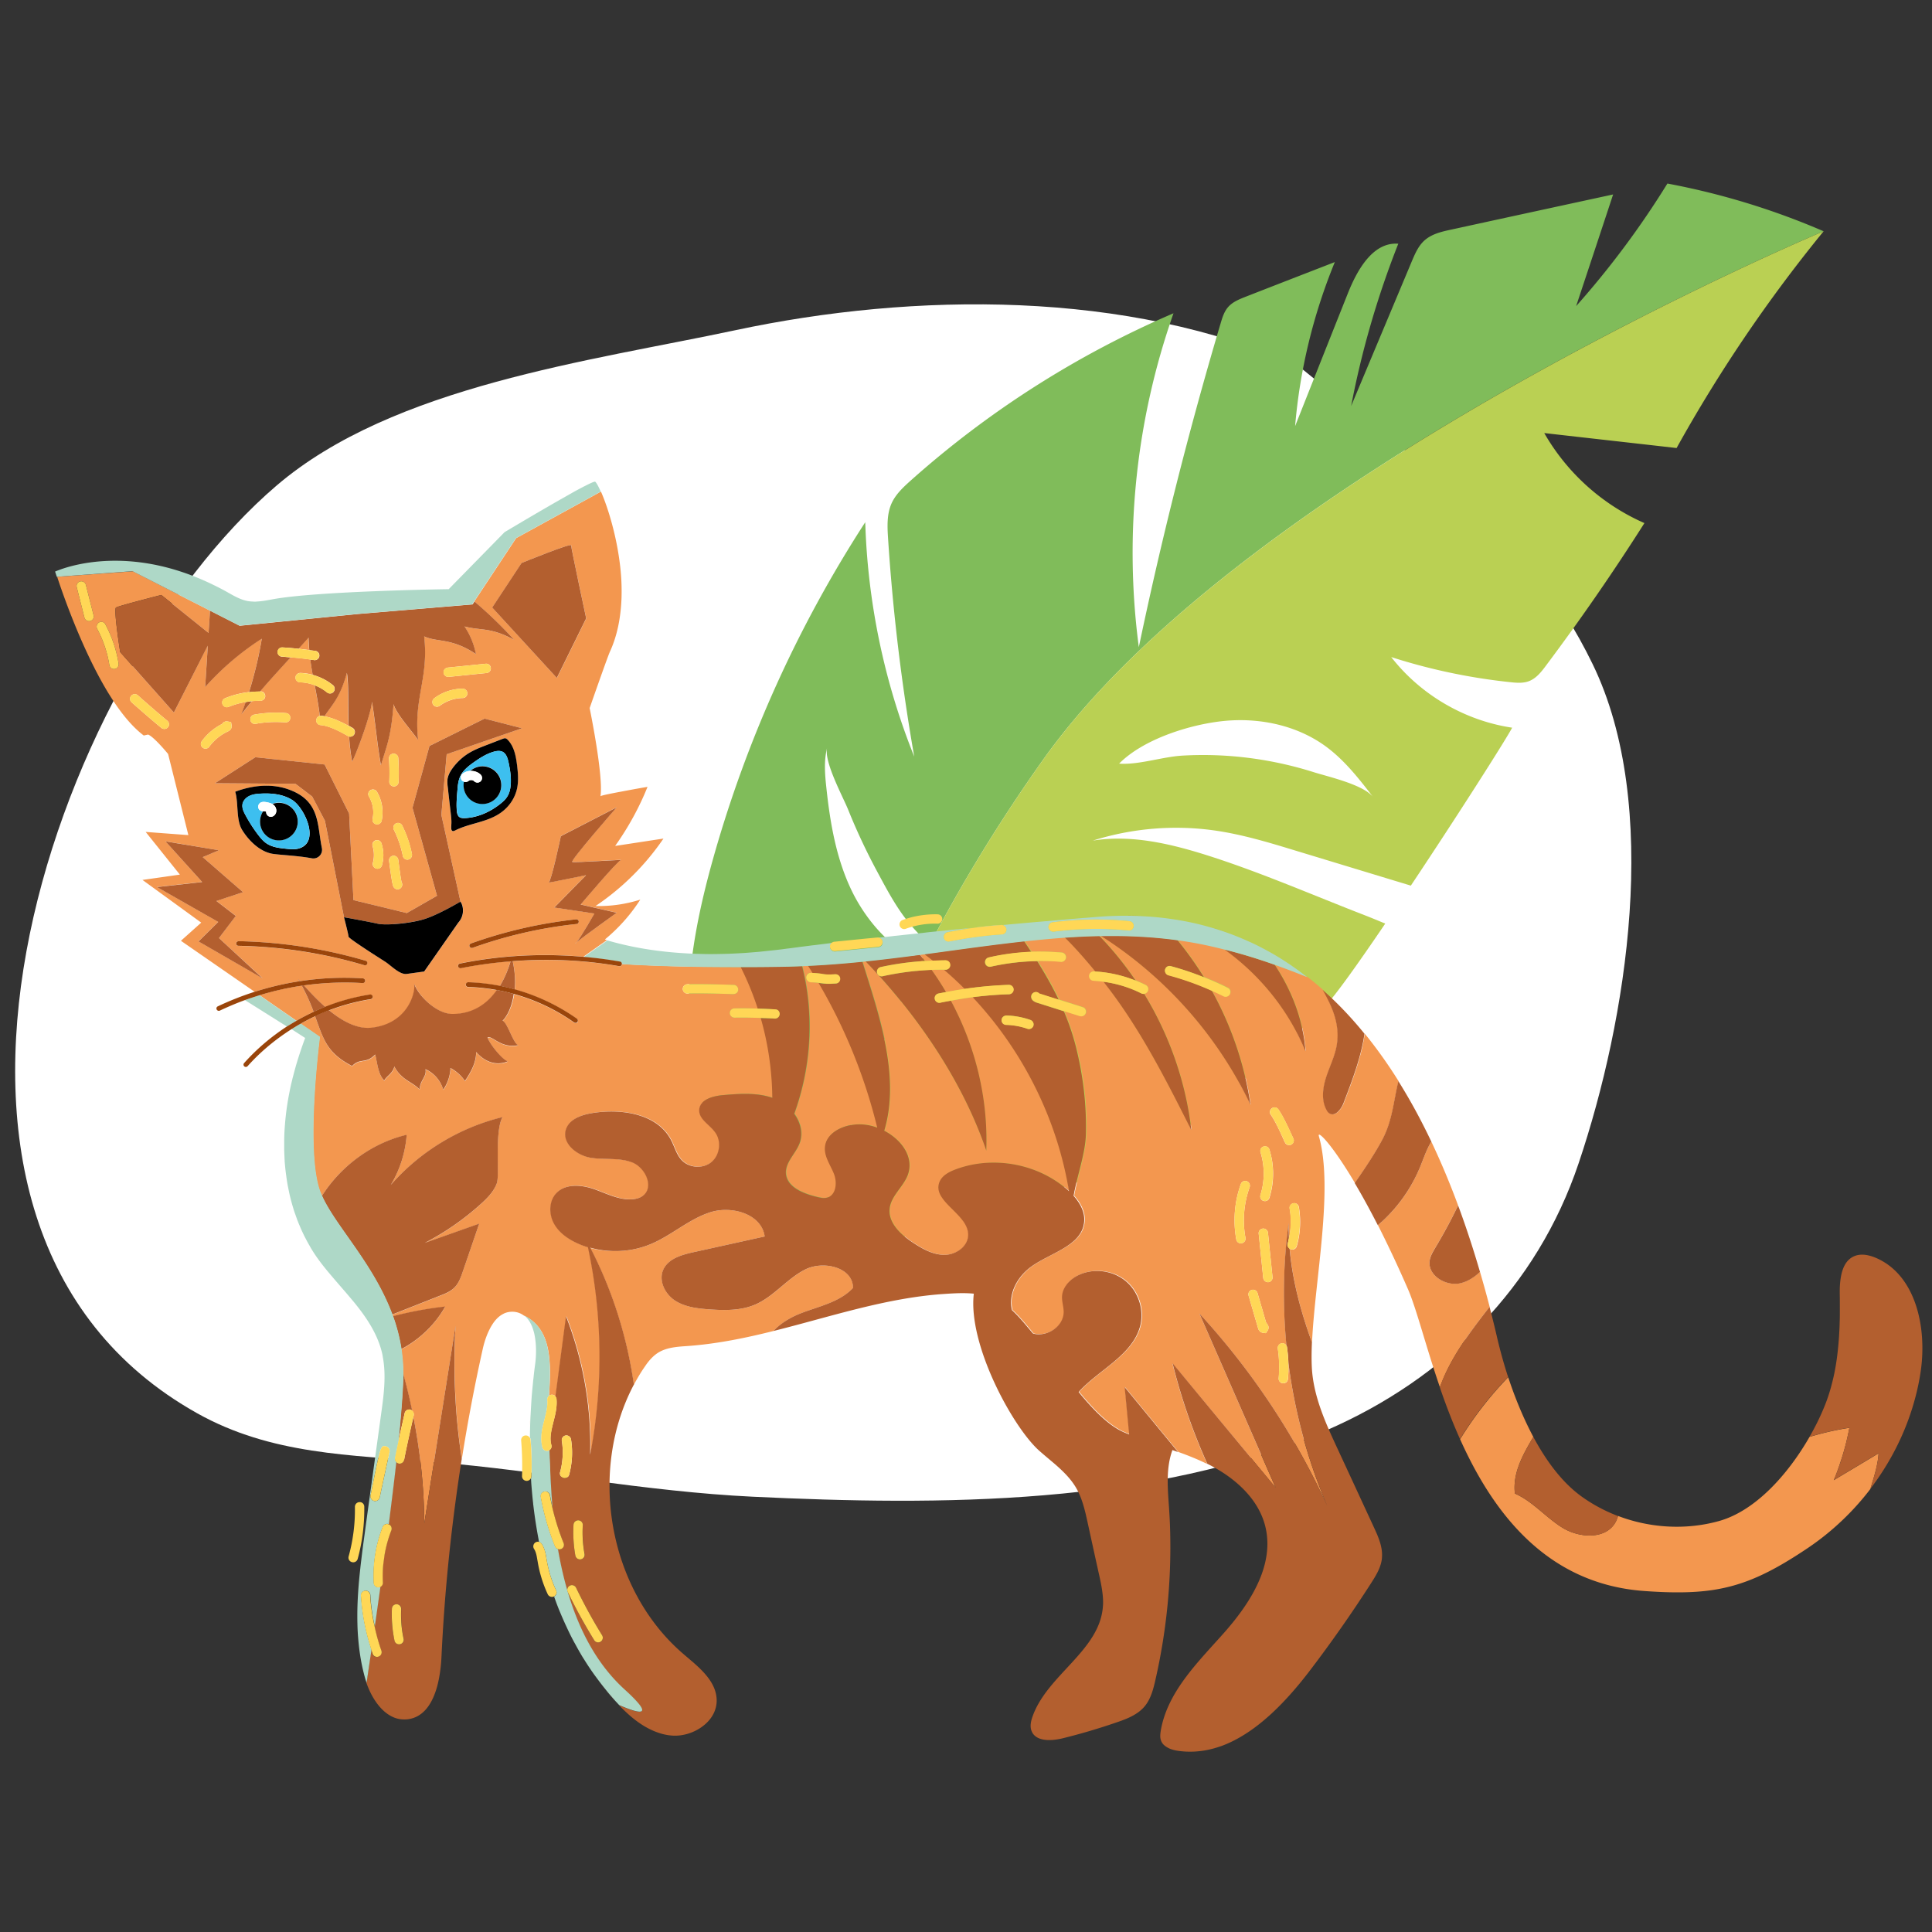
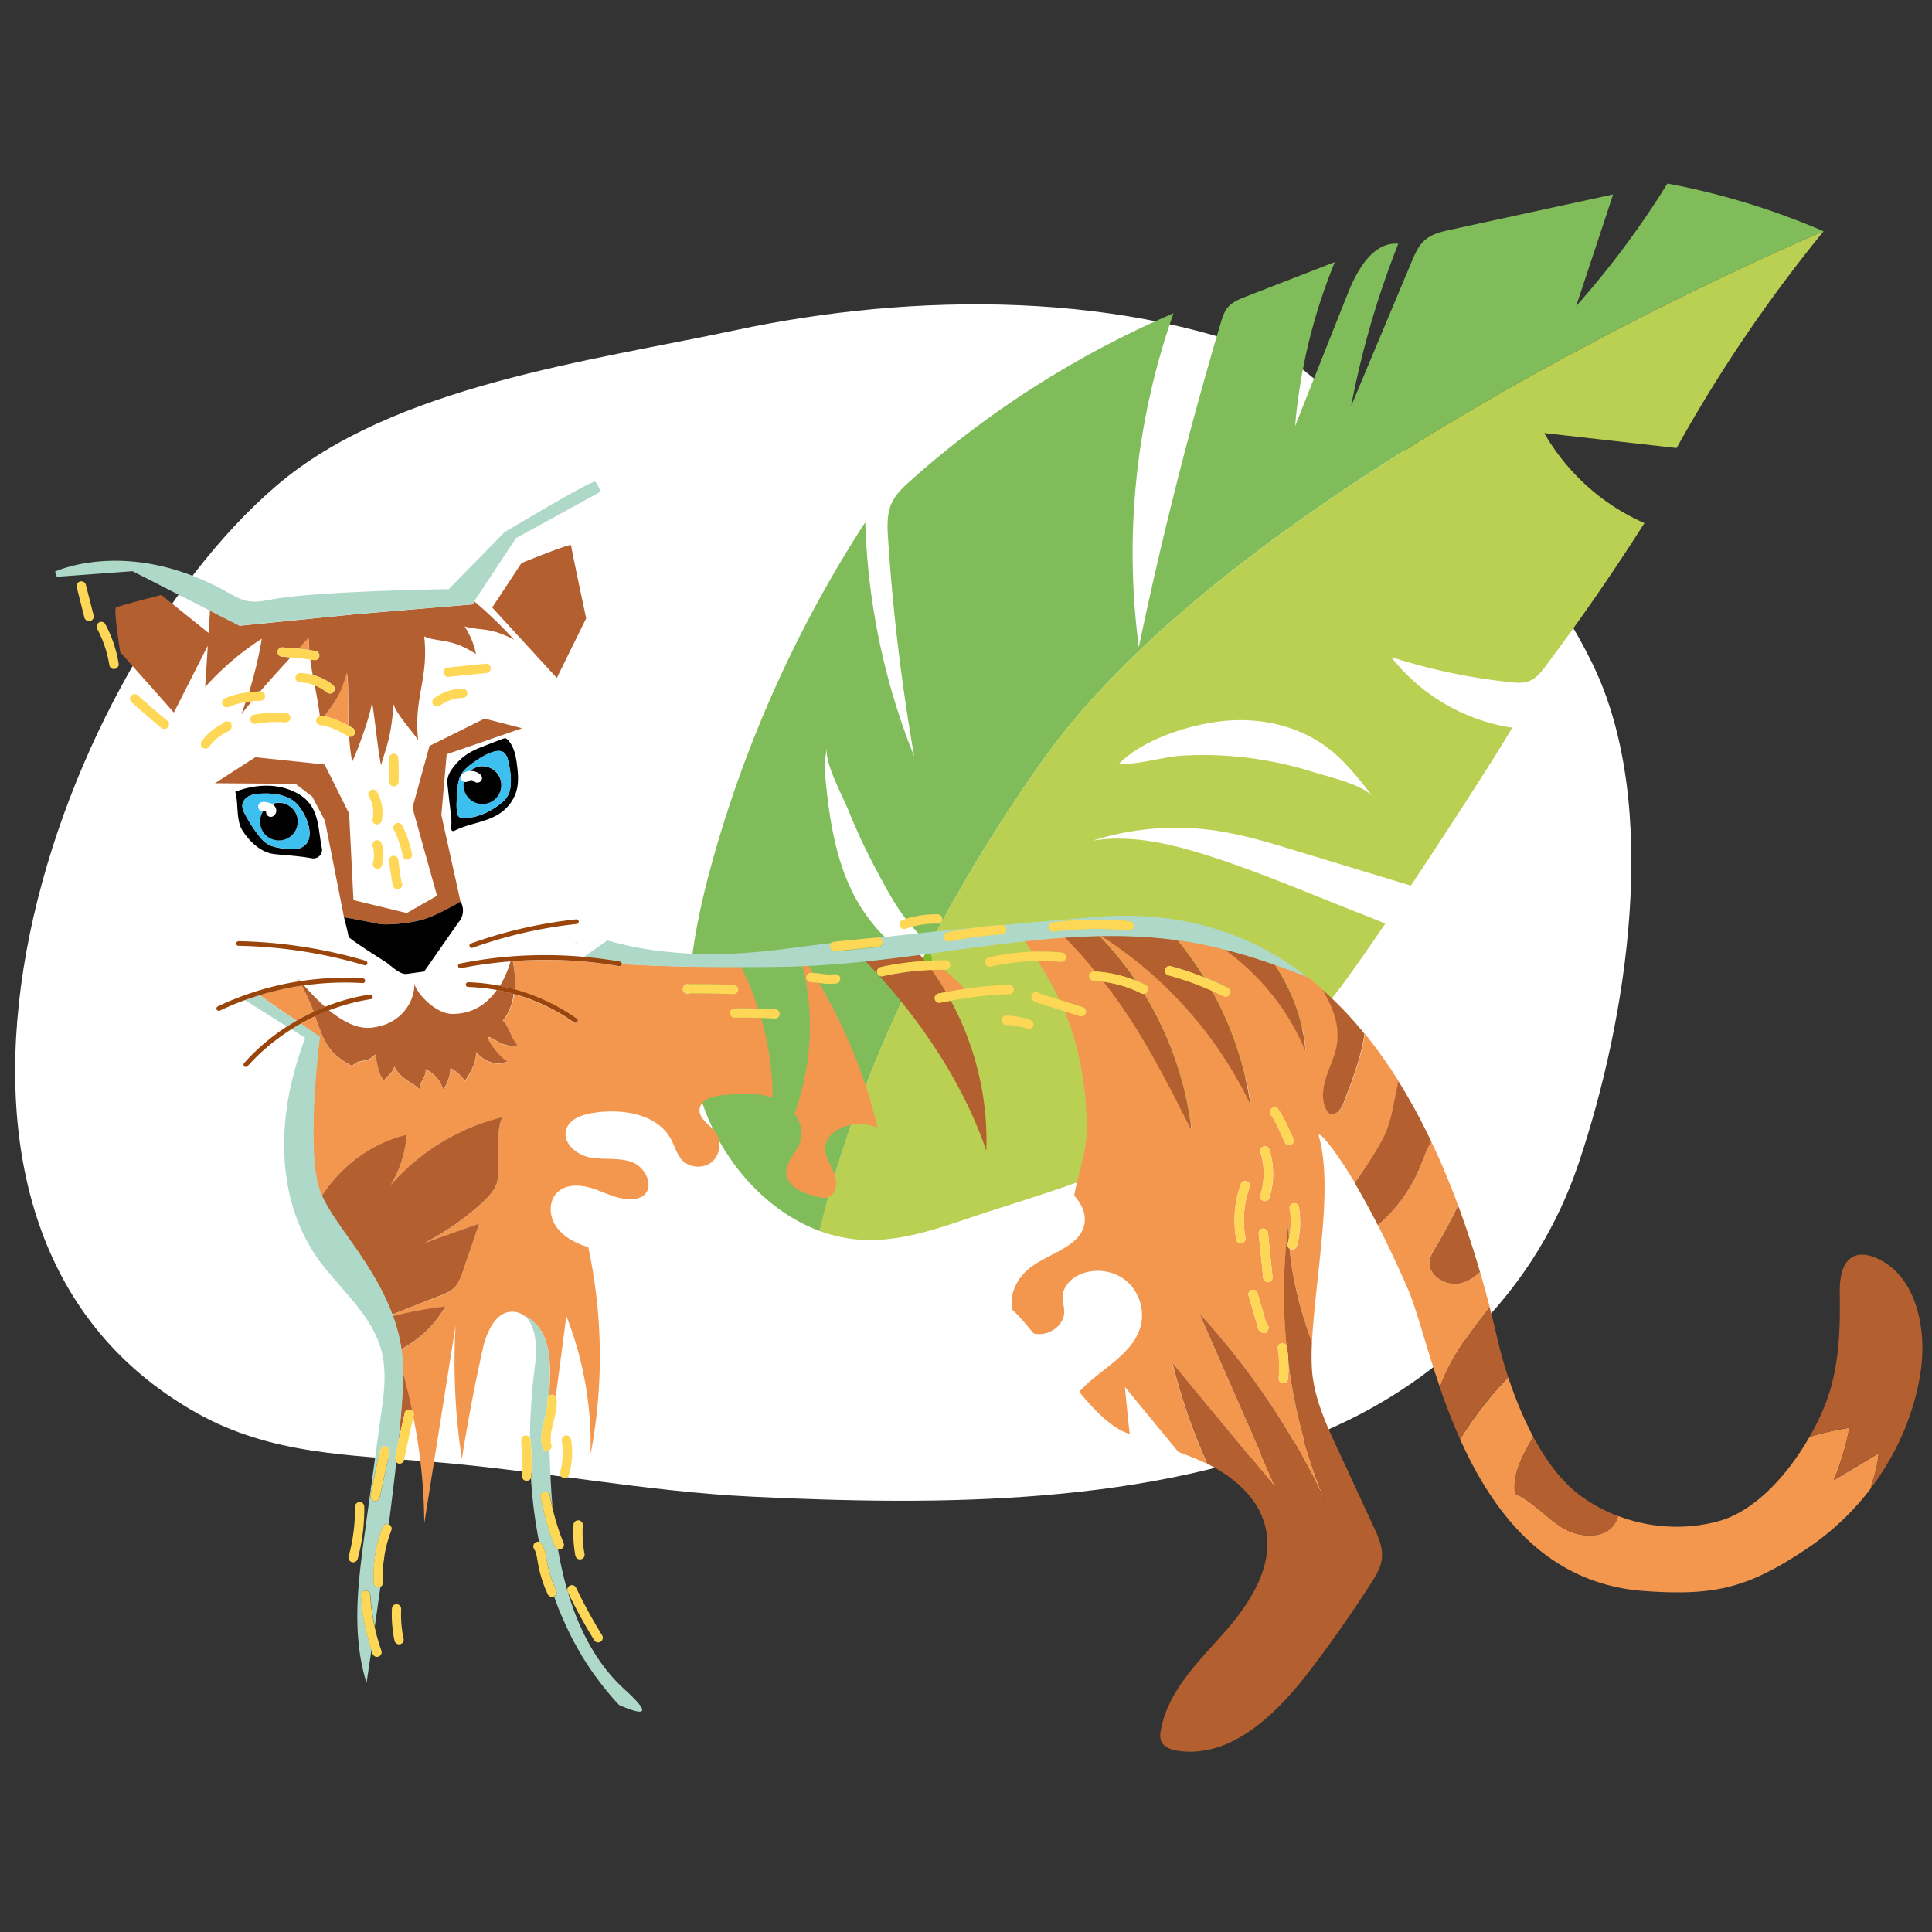
<svg xmlns="http://www.w3.org/2000/svg" id="Ebene_1" viewBox="0 0 200 200">
  <rect x="0" y="0" width="200" height="200" fill="#333333" stroke="none" />
  <style>.st0{fill:#fff}.st1{fill:#80bc5a}.st2{fill:#80ba27}.st3{fill:#bad053}.st4{fill:#f3974f}.st5{fill:#b35f2f}.st6{fill:#3dbfef}.st7{fill:#aed8c7}.st8{fill:#ffd756}.st9{fill:#9a450b}</style>
  <path class="st0" d="M134.41 37.88c-17.67-7.87-39.78-7.64-58.27-3.7-15.02 3.2-35.41 5.76-47.48 16.06-23.47 20.04-42.92 76.64-8.25 96.06 7.68 4.3 15.83 4.32 24.49 5.04 11.04.91 21.97 3.07 33.04 3.6 19.3.92 41.3.96 59.34-6.86 12.32-5.34 21.83-14.85 26.14-27.66 5-14.84 8.57-37.02 1.45-51.67-6.89-14.19-17.37-20.08-30.46-30.87z" />
  <path class="st1" d="M95.4 99.46c-3.12-1.1-5.67-4.17-7.09-6.97-1.71-3.39-2.37-7.21-2.77-10.99-.15-1.37-.26-2.78.09-4.12-.38 1.43 1.63 5.09 2.18 6.46.87 2.16 1.86 4.27 2.96 6.32 1.06 1.97 2.16 4.08 3.65 5.76.67.76 1.3 1.35 1.7 2.12 3.12-6.02 7-12.54 11.84-19.36 21.11-29.77 80.82-54.74 80.82-54.74A76.12 76.12 0 0 0 172.61 19a91.267 91.267 0 0 1-9.45 12.69c1.28-3.85 2.56-7.71 3.83-11.56-5.59 1.21-11.18 2.42-16.77 3.64-.99.21-2.02.45-2.77 1.13-.63.57-.97 1.37-1.3 2.15-2.09 4.99-4.19 9.99-6.28 14.98a93.39 93.39 0 0 1 4.88-16.8c-2.61-.2-4.24 2.68-5.21 5.11-1.83 4.59-3.65 9.18-5.47 13.77.49-5.83 1.89-11.57 4.11-16.98-3.07 1.19-6.14 2.38-9.21 3.58-.66.26-1.35.53-1.82 1.06-.43.48-.62 1.12-.8 1.73-3.28 11.04-6.1 22.22-8.46 33.49a74.744 74.744 0 0 1 3.59-34.56 100.267 100.267 0 0 0-27.22 17.33c-.77.69-1.55 1.42-1.97 2.36-.49 1.11-.44 2.37-.36 3.58.49 7.58 1.4 15.14 2.71 22.62-3.1-7.7-4.82-15.96-5.07-24.26a127.6 127.6 0 0 0-15.77 34.9c-2.21 7.88-3.64 16.31-1.41 24.19 1.78 6.3 6.47 12.07 12.47 14.28 1.36-5.73 4.34-15.71 10.54-27.97" />
  <path class="st2" d="M96.54 99.77c-.01-.7-.17-1.25-.41-1.73-.25.47-.49.95-.73 1.42.37.13.75.24 1.14.31" />
  <path class="st3" d="M126.13 74.7c3.87-.51 7.98.27 11.13 2.58 1.93 1.42 3.43 3.34 4.89 5.24-1-1.3-4.65-2.11-6.17-2.59a38.33 38.33 0 0 0-6.7-1.47c-2.27-.29-4.57-.37-6.86-.24-2.11.12-4.54.98-6.57.83 2.43-2.45 6.92-3.91 10.28-4.35m-36.57 53.66c3.63.12 7.17-1.05 10.62-2.22 9.32-3.15 18.4-5.19 25.73-11.91 3.76-3.45 7.8-6.48 11.36-10.18.99-1.03 3.37-4.37 6.13-8.44-.7-.29-1.39-.58-2.06-.84-5.45-2.11-10.81-4.46-16.38-6.23-3.83-1.21-7.87-2.16-11.83-1.52 4.08-1.29 8.44-1.65 12.67-1.04 2.84.41 5.61 1.25 8.36 2.09 3.96 1.2 7.93 2.41 11.89 3.61 4.73-7.1 9.66-14.82 10.49-16.35-4.9-.73-9.48-3.4-12.52-7.31 4.01 1.29 8.15 2.16 12.34 2.6.64.07 1.3.12 1.9-.1.77-.29 1.3-.97 1.79-1.63 3.58-4.78 6.98-9.7 10.18-14.74a22.294 22.294 0 0 1-10.37-9.32c4.57.52 9.14 1.03 13.7 1.55 4.39-7.91 9.49-15.43 15.22-22.44 0 0-59.71 24.98-80.82 54.74-4.84 6.82-8.72 13.34-11.84 19.36.25.48.4 1.03.41 1.73a7.38 7.38 0 0 1-1.14-.31c-6.2 12.26-9.18 22.24-10.55 27.97 1.51.54 3.08.88 4.72.93" />
  <path class="st4" d="M116.45 143.58c1.85 2.24 3.69 4.49 5.54 6.73 1 .36 1.98.75 2.94 1.22.01.01.03.01.04.02a61.133 61.133 0 0 1-3.6-10.42L132.05 154c-2.63-6.01-5.26-12.01-7.89-18.02a76.5 76.5 0 0 1 13.24 19.93 55.444 55.444 0 0 1-4.02-14.79c.02.55 0 1.1-.05 1.64a.48.48 0 0 1-.48.44h-.04a.481.481 0 0 1-.44-.52c.09-1.02.06-2.06-.09-3.07-.04-.26.14-.51.41-.55.2-.03.4.08.49.25-.41-4.23-.34-8.5.23-12.72-.01.54.01 1.08.03 1.62.22-1.01.25-2.07.07-3.09-.05-.26.13-.51.39-.56.27-.05.51.13.56.39.23 1.34.16 2.75-.22 4.06a.48.48 0 0 1-.46.35c-.04 0-.09-.01-.13-.02-.05-.02-.1-.04-.14-.07.29 3.31 1.16 6.54 2.31 9.7.3-6.56 2.25-15.94.71-21.35-.19-.67 1.28.71 3.73 4.84 1.01-1.47 2.02-2.94 2.86-4.51 1.05-1.97 1.17-4.04 1.66-6.03a49.276 49.276 0 0 0-3.14-4.47c-.12-.15-.24-.29-.36-.44-.35 2.49-1.35 5.03-2.16 7.16-.25.66-.9 1.47-1.49 1.07a.927.927 0 0 1-.29-.36c-.54-1-.39-2.23-.05-3.32.34-1.08.87-2.11 1.09-3.23.42-2.2-.41-4.07-1.43-5.87-.53-.47-1.06-.91-1.59-1.32-1.04-.42-2.18-.86-3.39-1.29 1.8 2.69 2.97 5.74 3.2 8.99-1.72-4.24-4.71-7.93-8.42-10.59-.66-.17-1.33-.33-2-.47-.94-.2-1.89-.36-2.84-.49 1 1.22 1.92 2.51 2.75 3.85.84.33 1.67.7 2.47 1.1.24.12.33.41.21.65a.484.484 0 0 1-.65.22c-.4-.2-.81-.39-1.22-.57 2.03 3.66 3.41 7.69 4.01 11.83-3.39-7.14-8.84-13.28-15.52-17.51h-.14c1.39 1.43 2.64 2.98 3.76 4.63.35.14.7.29 1.04.47.24.12.33.41.21.65-.08.15-.22.24-.37.26 2.62 4.28 4.32 9.13 4.89 14.12-2.68-5.33-5.4-10.7-9.1-15.37-.34-.05-.68-.08-1.03-.1a.483.483 0 0 1-.46-.51c.01-.27.24-.47.51-.46.05 0 .09.01.14.01-.89-1.08-1.97-2.34-3.17-3.53-1.38.1-2.77.22-4.17.38.25.37.5.74.74 1.12 1.04-.04 2.08-.02 3.12.07a.481.481 0 1 1-.08.96c-.81-.07-1.61-.1-2.42-.09.81 1.29 1.57 2.61 2.23 4l2.45.78c.25.08.4.35.31.61-.07.21-.26.34-.46.34-.05 0-.1-.01-.15-.02l-1.62-.51c.48 1.15.91 2.35 1.24 3.64.76 2.97 1.13 6.05 1.04 9.12-.05 1.96-.91 4.27-1.27 6.34.68.76 1.18 1.69 1.09 2.69-.22 2.48-3.44 3.18-5.46 4.63-1.19.85-2.08 2.21-2.11 3.67-.01.29.04.57.1.85.79.72 1.47 1.59 2.17 2.41l.09.03c1.42.33 3.08-.79 3.09-2.25 0-.54-.19-1.07-.17-1.61.05-1.02.88-1.85 1.81-2.26 1.57-.69 3.52-.41 4.82.7 1.3 1.11 1.89 3 1.45 4.65-.8 3-4.33 4.53-6.36 6.8 1.5 1.83 3.09 3.46 4.65 4.15.19.08.38.16.58.24-.19-1.63-.34-3.26-.5-4.89zm15.1-28.18c-.16-.22-.1-.52.11-.67a.47.47 0 0 1 .67.11c.53.74 1.16 2.16 1.44 2.77.05.12.09.19.08.18.15.22.09.52-.13.67-.08.06-.18.08-.27.08-.16 0-.31-.07-.4-.21-.01-.02-.07-.14-.16-.33-.23-.53-.86-1.94-1.34-2.6zm-.14 8.6a.48.48 0 0 1-.46.34c-.05 0-.1-.01-.15-.02a.491.491 0 0 1-.32-.61c.45-1.43.45-3 .01-4.42-.08-.26.06-.53.32-.6.26-.08.53.06.6.32.51 1.6.51 3.38 0 4.99zm-.11 8.73h-.05c-.24 0-.45-.19-.48-.43l-.47-4.59c-.03-.27.17-.5.43-.53.27-.02.5.17.53.43l.47 4.59c.03.26-.16.5-.43.53zm-1.72.8c.26-.07.52.07.6.33l.88 3.03.17.25c.12.17.12.4.01.58l-.2.29-.31-.04c-.11-.02-.38-.09-.49-.46l-.98-3.37c-.09-.26.06-.53.32-.61zm-1.13-10.96c.09-.25.37-.38.62-.29.25.09.38.37.29.62-.6 1.68-.75 3.49-.43 5.24.05.26-.13.51-.39.56-.03.01-.06.01-.09.01-.23 0-.43-.16-.47-.4-.35-1.91-.19-3.9.47-5.74zm18.55-1.74c.37-.89.67-1.83 1.17-2.65.96 2.02 1.89 4.22 2.77 6.6a52.77 52.77 0 0 1-2.36 4.38c-.25.41-.51.84-.58 1.31-.25 1.55 1.67 2.72 3.2 2.36.77-.19 1.43-.62 2.01-1.17.34 1.17.68 2.38 1 3.63-1.76 2.25-3.51 4.53-4.68 7.14-.17.39-.33.78-.47 1.18-1.47-4.27-2.41-8.08-3.3-10.14-1.11-2.55-2.16-4.75-3.12-6.65.2-.16.38-.32.56-.49 1.64-1.53 2.94-3.42 3.8-5.5zm11.73 27.92c-1.11 1.88-2.15 3.75-1.91 5.86 1.87.82 3.22 2.5 4.96 3.56 1.75 1.06 4.45 1.2 5.45-.58.12-.21.2-.43.27-.66 3.31 1.26 7.02 1.48 10.44.53 3.81-1.06 7.18-4.88 9.38-8.71 1.35-.41 2.73-.73 4.13-.94-.09.46-.19.92-.3 1.38-.08.34-.18.69-.27 1.03-.2.68-.42 1.35-.66 2.02-.12.33-.25.66-.39.99 1.55-.93 3.1-1.85 4.64-2.78-.02.33-.06.65-.12.96-.08.47-.2.93-.33 1.38-.04.15-.09.3-.13.45l-.27.9c-.9 1.18-1.89 2.28-2.97 3.3a27.173 27.173 0 0 1-3.46 2.78c-3.85 2.59-6.63 3.9-9.98 4.39-2.01.29-4.23.29-7 .09-10.12-.73-15.66-8.13-19.06-15.71 1.42-2.31 3.09-4.47 4.98-6.42.68 2.07 1.55 4.21 2.6 6.18zM29.5 116.4zm18.31 34.63c.6-3.81 1.32-7.6 2.16-11.37.12-.55.3-1.14.54-1.69.1-.22.2-.43.32-.64.06-.1.12-.2.18-.29.25-.38.55-.7.9-.92.09-.06.18-.1.27-.15.28-.13.59-.19.93-.18.44.02.8.16 1.11.39 2.97 1.41 2.82 5.01 2.62 8.32a.48.48 0 0 1 .27-.12c.17-.01.32.07.42.19.37-2.77.73-5.55 1.1-8.32 1.79 4.54 2.64 9.45 2.5 14.33a54.077 54.077 0 0 0-.23-21.47c-.31-.09-.61-.2-.91-.33-1.04-.44-2.04-1.11-2.6-2.11-.55-.99-.54-2.35.24-3.17.95-1 2.58-.87 3.88-.42 1.3.45 2.58 1.15 3.96 1.06.41-.03.83-.13 1.15-.39 1.14-.91.22-2.89-1.13-3.42-1.35-.53-2.88-.25-4.32-.49-1.43-.24-2.97-1.49-2.56-2.89.32-1.11 1.63-1.56 2.77-1.74 3.02-.48 6.68.07 8.11 2.77.37.71.57 1.52 1.12 2.11.77.82 2.2.92 3.07.2.87-.71 1.07-2.13.41-3.05-.58-.82-1.74-1.38-1.67-2.38.07-1.04 1.4-1.41 2.44-1.5 1.72-.15 3.51-.28 5.13.28-.02-2.79-.42-5.58-1.2-8.26-.92-.03-1.83-.05-2.74-.03-.25 0-.49-.21-.49-.47-.01-.27.21-.49.47-.49.82-.02 1.64-.01 2.46.02-.48-1.48-1.07-2.92-1.77-4.31-5.58.01-9.62-.14-12.33-.31v.04c-.02.13-.15.22-.28.2-3.61-.64-7.34-.8-11.03-.52.25 1.13.29 2.11.21 2.93 2.3.63 4.5 1.66 6.44 3.04.11.08.13.23.06.34-.05.07-.12.1-.2.1a.23.23 0 0 1-.14-.04 20 20 0 0 0-6.22-2.95c-.29 1.85-1.15 2.77-1.2 2.75.54.24 1.08 2.31 1.62 2.55-1.81.35-2.65-1.02-3.17-.81.22.68 1.48 2.25 2.09 2.48-.47.21-1.88.61-3.27-.97 0 1.12-.54 2.07-1.16 3-.38-.56-.9-1.03-1.5-1.34-.03.8-.29 1.59-.75 2.24-.26-.93-.95-1.73-1.84-2.12.16.78-.58 1.16-.6 2.09-.79-.8-1.88-.97-2.62-2.37-.14.72-.89 1.05-1.04 1.46-.66-.66-.71-1.79-.94-2.7-1 1.03-1.54.31-2.39 1.19-2.65-1.36-2.98-2.83-3.84-5.17-.51.24-1.02.5-1.51.78l1.98 1.37s-1.52 11.61 0 15.92c.06.18.14.36.22.54 1.98-3.12 5.18-5.48 8.78-6.33-.13 1.83-.7 3.63-1.65 5.2 3.01-3.46 7.12-5.95 11.57-7.03-.84 1.53-.27 6-.59 6.86-.32.86-.99 1.54-1.67 2.15-1.75 1.58-3.7 2.93-5.78 4.01 1.88-.66 3.75-1.33 5.63-1.99-.57 1.65-1.13 3.31-1.7 4.96-.2.59-.42 1.2-.85 1.64-.41.42-.97.65-1.52.86-1.65.65-3.29 1.3-4.94 1.95.02.06.05.12.07.18 1.78-.46 3.59-.8 5.42-1-1.05 1.86-2.66 3.4-4.55 4.41.12.8.19 1.63.19 2.49.36 1.28.67 2.57.94 3.87.13.11.2.28.17.46 0 .01-.02.07-.04.17.72 3.63 1.11 7.33 1.13 11.03l3.24-20.48c-.26 4.59-.05 9.23.65 13.8zm22.87-48.64c-.01-.27.2-.49.47-.5.96-.03 2.63-.01 4.7.06h.11c.26.01.47.24.46.5 0 .11-.06.44-.51.46h-.09c-2.05-.07-3.69-.09-4.64-.06-.27.02-.49-.2-.5-.46zm-40.61 21.68c-.1-.39-.18-.79-.26-1.19.08.4.16.8.26 1.19z" />
-   <path class="st4" d="M54.85 148.03c.01-.54.03-1.07.06-1.61-.02.54-.05 1.08-.06 1.61zm78.01-48.62zm-65.49 29.38c2.16-.9 3.95-2.59 6.18-3.3 2.23-.71 5.31.19 5.62 2.51-2.46.54-4.93 1.09-7.39 1.63-1.22.27-2.6.67-3.11 1.81-.5 1.12.16 2.48 1.18 3.17 1.02.68 2.29.84 3.51.93 1.62.12 3.31.15 4.8-.48 1.95-.83 3.31-2.69 5.2-3.64 1.9-.96 4.97-.22 4.95 1.91-1.35 1.44-3.42 1.87-5.27 2.57-1.08.41-2.19 1.03-2.95 1.88-2.99.75-5.99 1.36-9.06 1.57-.75.05-1.53.11-2.23.36-.23.08-.46.19-.67.32-.49.31-.88.74-1.22 1.21l-.33.48c-.35.53-.67 1.08-.97 1.64-.7-4.93-2.22-9.75-4.51-14.17 2.07.54 4.31.42 6.27-.4zm27.86-29.97l.48-.06c.3.22.6.45.9.69-.29.01-.57.02-.86.04-.17-.23-.34-.45-.52-.67zM5.92 59.71c-.11-.35-.18-.55-.18-.55s2.23 7.25 5.46 12.56c.15.24.3.48.45.71 1 1.54 2.09 2.85 3.23 3.71l.45-.1c.63.25 2.07 2.01 2.07 2.01l2.1 8.4-4.42-.33 3.54 4.42-3.87.55 6.08 4.42-2.1 1.88 7.63 5.28c1.51-.48 3.06-.85 4.63-1.09-.04-.07-.08-.15-.13-.22.05.05.13.12.21.21 2.14-.33 4.33-.43 6.5-.29.13.01.23.12.23.26-.01.13-.13.24-.26.23-2.03-.13-4.07-.04-6.08.24.52.58 1.29 1.43 2.2 2.23 1.5-.6 3.06-1.03 4.64-1.27.13-.02.26.07.28.2.02.13-.07.26-.2.28-1.46.23-2.91.62-4.3 1.15 1.31 1.08 2.85 1.96 4.34 1.82 3.79-.38 4.65-3.6 4.48-4.58.38 1.22 2.32 3.15 3.96 3.15 2.25 0 3.69-1.18 4.6-2.48-.99-.18-2-.29-3.01-.32-.13 0-.24-.11-.24-.25 0-.13.12-.24.25-.24 1.1.03 2.2.16 3.28.37.62-1.02.95-2.03 1.11-2.56-1.74.14-3.46.37-5.15.71h-.05c-.11 0-.21-.08-.24-.19-.03-.13.06-.26.19-.29 4.17-.85 8.53-1.08 12.79-.7l2.44-1.72c-.07-.02-.14-.04-.21-.07 1.42-1.17 2.66-2.56 3.66-4.12-1.49.47-3.06.7-4.63.66 2.07-1.39 3.94-3.08 5.53-4.99.53-.64 1.03-1.3 1.5-1.99-1.67.25-3.33.51-5 .76 1.35-1.9 2.48-3.95 3.35-6.11 0-.01-1.38.23-2.68.48-.14.03-.29.05-.43.08-.84.16-1.57.31-1.74.39-.01 0-.02.01-.02.01.33-2.1-1.12-9.12-1.12-9.12s1.84-5.27 2.09-5.82c.8-1.73 1.14-3.66 1.21-5.6a22.389 22.389 0 0 0-.18-3.58c-.09-.7-.2-1.38-.33-2.03-.46-2.3-1.12-4.25-1.62-5.38l-8.78 4.82-4.33 6.55c1.46 1.25 2.85 2.57 4.11 3.97-2.49-1.34-3.42-.92-5.13-1.38.58.86.98 1.84 1.18 2.86-2.57-1.71-3.96-1.19-5.36-1.83.5 4.32-1.12 6.42-.62 10.74-.62-.93-2.24-2.67-2.55-3.73-.25 3.48-.75 4.41-1.3 6.33-.4-2.15-.56-4.28-.93-6.58-.12 1.32-1.48 5.02-2.05 6.21-.17-.85-.26-1.73-.32-2.61a.612.612 0 0 1-.12-.05l-.05-.03c-.59-.34-1.83-1.03-2.77-1.1a.483.483 0 0 1-.09-.95c-.15-1.2-.34-2.2-.53-3.18a4.56 4.56 0 0 0-1.51-.3.482.482 0 0 1-.47-.5c.01-.27.23-.46.5-.47.43.01.86.08 1.28.19-.09-.51-.18-1.03-.25-1.58-.68-.1-1.36-.17-2.04-.23-1.09 1.2-2.12 2.31-3.16 3.53h.06c.27 0 .48.22.48.49s-.22.47-.49.48c-.29 0-.59.01-.88.04-.35.43-.71.87-1.08 1.35.16-.42.29-.84.44-1.26-.61.1-1.2.27-1.77.5a.486.486 0 0 1-.64-.26c-.1-.25.01-.53.26-.63.79-.33 1.63-.54 2.48-.64.56-1.82 1.01-3.67 1.32-5.54a28.58 28.58 0 0 0-5.86 5l.27-4.28L18 73.76l-5.56-6.26s-.7-4.43-.43-4.61c.26-.17 4.69-1.3 4.69-1.3l4.89 3.93.15-2.31-7.98-4.07-7.84.57zM23.98 75.1c.03.2-.05.46-.37.61-.77.35-1.45.91-1.95 1.59-.09.13-.24.2-.39.2a.482.482 0 0 1-.39-.76c.55-.76 1.28-1.38 2.12-1.8.1-.18.31-.29.53-.26l.39.07.06.35zm6.07-.76c-.02.27-.26.47-.52.44-1.02-.08-2.05-.04-3.05.15-.03.01-.06.01-.09.01-.23 0-.43-.16-.47-.4-.05-.26.13-.51.39-.56 1.09-.2 2.21-.26 3.31-.16.26.02.45.26.43.52zm9.46 10.62a.48.48 0 0 1-.47.38c-.03 0-.07 0-.1-.01a.479.479 0 0 1-.37-.57c.17-.78.03-1.62-.38-2.31a.476.476 0 0 1 .17-.66c.23-.13.53-.06.66.17.53.89.71 1.99.49 3zm.03 4.62a.483.483 0 0 1-.6.33.488.488 0 0 1-.34-.6c.15-.55.14-1.16-.03-1.71a.49.49 0 0 1 .31-.61c.26-.08.53.06.61.31.24.74.26 1.55.05 2.28zm1.72-8.63c-.01.26-.22.46-.48.46h-.02a.48.48 0 0 1-.46-.5c.03-.79.02-1.59-.03-2.38-.02-.27.18-.5.45-.51.26-.01.5.18.51.45.06.82.07 1.66.03 2.48zm-.57 7.64c.26-.03.51.15.54.42.07.52.27 2.11.35 2.33.13.23.04.53-.19.66-.07.04-.15.06-.23.06-.17 0-.34-.09-.42-.25-.1-.19-.19-.61-.46-2.67a.48.48 0 0 1 .41-.55zm1.95-.18c.05.26-.12.52-.38.57-.03.01-.06.01-.09.01-.23 0-.43-.16-.47-.39-.19-.94-.5-1.85-.93-2.71a.485.485 0 1 1 .87-.43c.46.94.8 1.93 1 2.95zm2.32-16.13c.84-.63 1.88-.98 2.93-.99.26 0 .49.21.49.48s-.21.49-.48.49c-.85.01-1.69.3-2.37.8-.09.06-.19.1-.29.1-.15 0-.29-.07-.39-.19a.503.503 0 0 1 .11-.69zm5.85-3.14c.03.27-.17.5-.43.53l-3.93.4h-.05c-.24 0-.45-.18-.48-.43-.03-.27.17-.5.43-.53l3.93-.4c.27-.03.5.16.53.43zm9.88-5.12l-3.04 6.17-6.69-7.3L54 58.28s5.13-2.09 5.13-1.83c-.01.27 1.56 7.57 1.56 7.57zm-.99 33.51c.49-.6 1.84-2.97 1.84-2.97l-4.16-.62 3.29-3.35s-4.13.85-3.87.76c.26-.09 1.26-4.8 1.26-4.8l5.78-2.98s-4.86 5.56-4.6 5.65c.26.09 5.38-.27 5.03-.19-.35.09-4.16 4.6-4.16 4.6l3.73.85c0 .01-3.38 2.44-4.14 3.05-.06.08-.11.13-.14.14-.04.02.01-.04.14-.14zm-10.95.14c3.51-1.26 7.18-2.1 10.89-2.5.13-.01.25.08.27.21.01.13-.08.25-.21.27-3.68.39-7.3 1.22-10.78 2.47-.03.01-.05.01-.08.01-.1 0-.19-.06-.23-.16-.05-.11.01-.25.14-.3zm-2.07-13.33l-.33-2.8c-.04-.3-.07-.6-.03-.9.06-.43.29-.81.55-1.16.49-.66 1.12-1.21 1.83-1.62.51-.29 1.05-.5 1.6-.71.58-.22 1.16-.45 1.74-.67.09-.03.18-.07.27-.05.09.02.16.08.23.15.65.67.85 1.66.97 2.59.12.89.19 1.81-.05 2.68-.27.99-.95 1.85-1.82 2.41-1.37.88-3.1.99-4.56 1.72-.44.22-.4-.29-.37-.58.04-.37.01-.69-.03-1.06zm-10.6 12.62c0-.2-.47-2.01-.47-2.01l-1.97-9.98-1.32-2.51-1.73-1.32-8.34-.06 4.18-2.69 7.17.75 2.54 5.08.45 8.96 5.52 1.34 3.13-1.79-2.54-9.11 1.76-6.4 5.7-2.83 3.88 1-7.8 2.69-.55 6.28 1.98 8.98.1.15c.31.68.18 1.47-.32 2.02l-3.53 5.06-1.8.25c-.74.1-1.63-.88-2.26-1.28-1.73-1.09-3.78-2.43-3.78-2.58zm-6.32-15.28c3.41 1.15 3.05 3.64 3.56 6.11a.895.895 0 0 1-1.05 1.06c-1.5-.29-3.55-.35-4.19-.49-1.24-.27-2.34-1.34-3-2.42-.67-1.08-.37-2.76-.73-3.98 1.72-.64 3.67-.87 5.41-.28zm-5.08 16.24c-.13 0-.24-.11-.24-.25 0-.13.1-.22.25-.24 4.46.09 8.88.77 13.16 2.03.13.04.2.17.16.3-.03.11-.13.17-.23.17-.02 0-.05 0-.07-.01a49.503 49.503 0 0 0-13.03-2zm-2.02-9.9l-1.67.71 4.17 3.63-2.76.9 2.01 1.55-1.74 2.3 4.52 4.16-6.64-3.82 2.04-2.02-6.34-3.61 4.67-.52-3.79-4.21 5.53.93zm-9.07-16c.18-.2.48-.22.68-.04 1 .89 2.02 1.78 3.05 2.63a.479.479 0 0 1-.31.85.51.51 0 0 1-.31-.11c-1.04-.86-2.07-1.76-3.08-2.65a.486.486 0 0 1-.03-.68zm-3.33-7.59a.47.47 0 0 1 .65.2c.68 1.27 1.14 2.64 1.37 4.07.04.26-.14.51-.4.55-.03 0-.05.01-.08.01-.23 0-.44-.17-.48-.41-.21-1.32-.64-2.59-1.27-3.77a.505.505 0 0 1 .21-.65zM8.3 60.19c.26-.06.52.09.59.35l.8 3.16c.07.26-.09.52-.35.59-.05.01-.09.01-.13.01-.22 0-.41-.15-.47-.36l-.8-3.17c-.06-.25.1-.52.36-.58zm82.56 40.66c.03.05.07.09.12.13 4.75 5.26 8.85 11.51 11.12 18.14.2-5.38-1.11-10.79-3.67-15.52.76-.14 1.53-.27 2.3-.37 5.19 5.53 8.74 12.6 9.97 20.08-.07-.07-.15-.14-.22-.2-3.11-2.69-7.72-3.5-11.56-2.04-.66.25-1.35.62-1.62 1.27-.84 2.04 3.02 3.33 2.96 5.53-.03 1.17-1.26 2.02-2.43 2.03s-2.25-.59-3.23-1.23c-1.28-.83-2.63-2.06-2.46-3.57.15-1.31 1.4-2.22 1.87-3.45.69-1.84-.62-3.66-2.43-4.6 1.67-5.58-.5-11.82-2.28-17.51l.3-.03c.43.43.85.88 1.26 1.34z" />
  <path class="st4" d="M96.44 100.41c.44-.02.88-.02 1.32-.02.74.63 1.45 1.29 2.14 1.98-.66.1-1.32.21-1.97.34-.46-.8-.96-1.56-1.49-2.3zm-12.28.31c-.06 0-.13-.01-.2-.01-.27-.03-.49.2-.5.47-.01.27.2.49.47.5.4.01.65.04.85.06 2.74 4.66 4.79 9.72 6.07 14.97a5.4 5.4 0 0 0-1.66-.34c-1.66-.06-3.69.79-3.76 2.45-.04.95.59 1.79.94 2.68s.23 2.17-.68 2.45c-.36.11-.75.02-1.12-.07-1.4-.34-3.1-1.01-3.18-2.45-.06-1.16 1.02-2.03 1.42-3.12.38-1.03.09-2.13-.56-3.03 1.77-4.87 2.09-10.28.81-15.3l.63-.03c.15.26.31.52.47.77z" />
  <path class="st5" d="M30.27 124.8c-.07-.24-.14-.48-.2-.73.06.25.13.49.2.73zm3.72 6.87c-.51-.61-.99-1.24-1.43-1.89-.14-.21-.27-.42-.4-.64.13.21.26.43.4.64.43.65.92 1.28 1.43 1.89zm7.55 7.99c-.18-1.19-.48-2.33-.87-3.41 1.78-.46 3.59-.8 5.42-1-1.05 1.87-2.66 3.41-4.55 4.41zm-1.91.82c-.02-.13-.04-.26-.07-.39.03.13.05.26.07.39zm2.47-23.01c-.13 1.83-.7 3.63-1.65 5.2 3.01-3.46 7.12-5.95 11.57-7.03-.84 1.53-.27 6-.59 6.86-.32.86-.99 1.54-1.67 2.15-1.75 1.58-3.7 2.93-5.78 4.01 1.88-.66 3.75-1.33 5.63-1.99-.57 1.65-1.13 3.31-1.7 4.96-.2.59-.42 1.2-.85 1.64-.41.42-.97.65-1.52.86-1.65.65-3.29 1.3-4.94 1.95-1.96-5.27-5.9-9.18-7.28-12.28 1.99-3.12 5.18-5.48 8.78-6.33zm89.95 36.52c-2.63-6.01-5.26-12.01-7.89-18.02a76.5 76.5 0 0 1 13.24 19.93 55.444 55.444 0 0 1-4.02-14.79c-.02-.55-.07-1.11-.15-1.66a.442.442 0 0 0-.06-.16c-.41-4.23-.34-8.5.23-12.72-.01.54.01 1.08.03 1.62-.04.18-.07.36-.12.54-.06.2.03.41.19.52.29 3.31 1.16 6.54 2.31 9.7-.04.93-.05 1.81-.01 2.6.15 2.96 1.41 5.73 2.66 8.42 1.25 2.69 2.49 5.38 3.74 8.08.12.26.24.53.36.8.28.68.51 1.38.51 2.1 0 .14-.01.29-.02.43-.06.46-.21.89-.41 1.3-.2.41-.45.81-.7 1.2a137.385 137.385 0 0 1-6.33 9.04c-2.34 3.07-5.31 6.24-8.74 7.66-.16.06-.31.13-.47.18-.32.11-.64.21-.96.29-.16.04-.32.08-.49.11-.33.07-.66.11-.99.14-.67.06-1.35.04-2.04-.06-.18-.03-.36-.06-.54-.12-.18-.05-.35-.12-.51-.21-.16-.09-.3-.19-.42-.31s-.21-.27-.27-.44c-.11-.32-.07-.66-.02-.99.64-3.78 3.46-6.71 6.05-9.58l.51-.57c1.52-1.72 2.99-3.72 3.81-5.85.64-1.66.88-3.39.46-5.13-.72-2.96-3.27-5.16-6.01-6.51a61.133 61.133 0 0 1-3.6-10.42c3.55 4.3 7.11 8.59 10.67 12.88zm-76.25 5.63c0-.02-.01-.04-.01-.06 0 .03 0 .04.01.06zm2.05 7.01c-.18-.45-.35-.91-.52-1.37.18.46.34.92.52 1.37zM55 153.71c-.02-.23-.03-.45-.05-.68l.01-.01c.01.23.02.46.04.69zm-12.54-7.79a.495.495 0 0 0-.57.37l-.03.15c-.26 1.13-.47 2.09-.64 2.87.27-2.68.46-5.01.51-6.71v-.45c.36 1.28.67 2.57.94 3.87-.06-.04-.13-.09-.21-.1z" />
-   <path class="st5" d="M64.07 176.51a17.607 17.607 0 0 0 1.22 1.16c.22.19.44.36.67.53.46.34.94.63 1.45.87.25.12.51.22.77.31s.53.16.81.21c.14.03.28.05.42.06.42.05.85.03 1.28-.05.71-.13 1.39-.42 1.96-.83.11-.08.22-.17.33-.26.74-.64 1.22-1.51 1.21-2.5-.02-1.54-1.09-2.73-2.28-3.79-.1-.09-.2-.18-.3-.26-.3-.26-.6-.51-.9-.77-7.74-6.66-9.84-18.89-5.09-27.86-.7-4.93-2.22-9.75-4.51-14.17 2.05.57 4.29.45 6.25-.37 2.16-.9 3.95-2.59 6.18-3.3 2.23-.71 5.31.19 5.62 2.51-2.46.54-4.93 1.09-7.39 1.63-1.22.27-2.6.67-3.11 1.81-.5 1.12.16 2.48 1.18 3.17 1.02.68 2.29.84 3.51.93 1.62.12 3.31.15 4.8-.48 1.95-.83 3.31-2.69 5.2-3.64 1.9-.96 4.97-.22 4.95 1.91-1.35 1.44-3.42 1.87-5.27 2.57-1.08.41-2.19 1.03-2.95 1.88 5.86-1.46 11.64-3.43 17.65-3.83 1.02-.07 2.06-.13 3.08-.03-.63 5.25 4.01 13.78 6.75 16.24.51.45 1.04.89 1.56 1.33.35.3.68.6 1 .92.48.48.91.99 1.26 1.58.33.56.57 1.17.76 1.8.19.63.33 1.27.47 1.91.39 1.79.78 3.58 1.18 5.37.15.67.29 1.35.36 2.03.04.41.06.82.02 1.23-.35 4.56-5.76 7.05-7.28 11.36-.11.3-.19.62-.2.93 0 .19.02.37.09.55.03.07.06.14.09.2.32.55.97.75 1.68.76.47.01.97-.07 1.41-.17a64.354 64.354 0 0 0 5.66-1.67c.65-.22 1.32-.47 1.9-.83.35-.21.67-.47.94-.78.65-.76.92-1.77 1.14-2.74a61.928 61.928 0 0 0 1.53-15.58c-.02-.75-.06-1.49-.11-2.24-.14-2.02-.34-4.13.35-6.01.2.07.4.14.59.21-1.85-2.24-3.69-4.49-5.54-6.73.16 1.63.31 3.27.47 4.9-.19-.08-.39-.15-.58-.24-1.56-.68-3.15-2.32-4.65-4.15 2.03-2.27 5.56-3.79 6.36-6.8.44-1.66-.15-3.54-1.45-4.65-1.3-1.11-3.26-1.4-4.82-.7-.93.41-1.76 1.25-1.81 2.26-.02.54.17 1.07.17 1.61-.01 1.46-1.66 2.58-3.09 2.25l-.09-.03c-.7-.82-1.38-1.69-2.17-2.41-.07-.28-.11-.57-.1-.85.03-1.46.92-2.82 2.11-3.67 2.02-1.45 5.24-2.15 5.46-4.63.09-1-.41-1.92-1.09-2.69.36-2.07 1.22-4.38 1.27-6.34.08-3.07-.29-6.15-1.04-9.12-.33-1.29-.75-2.5-1.24-3.64l-2.77-.88c-.13-.04-.33-.11-.49-.28-.18-.2-.18-.52.02-.7.2-.18.49-.17.67.02.03.02.06.02.09.03l1.95.62c-.67-1.4-1.42-2.71-2.23-4-1.62.03-3.23.22-4.82.58-.04.01-.07.01-.11.01a.48.48 0 0 1-.47-.38c-.06-.26.1-.52.36-.58 1.46-.34 2.94-.53 4.42-.59-.24-.37-.49-.74-.74-1.12-3.41.37-6.85.87-10.34 1.34.3.22.6.45.9.69.43-.01.86-.03 1.29-.03.27 0 .48.22.48.49s-.22.48-.48.48h-.14c.74.63 1.45 1.29 2.14 1.98 1.5-.22 3.02-.36 4.53-.41h.02a.485.485 0 0 1 .01.97c-1.25.04-2.49.14-3.73.3 5.19 5.53 8.74 12.6 9.97 20.08-.07-.07-.15-.14-.22-.2-3.11-2.69-7.72-3.5-11.56-2.04-.66.25-1.35.62-1.62 1.27-.84 2.04 3.02 3.33 2.96 5.53-.03 1.17-1.26 2.02-2.43 2.03s-2.25-.59-3.23-1.23c-1.28-.83-2.63-2.06-2.46-3.57.15-1.31 1.4-2.22 1.87-3.45.69-1.84-.62-3.66-2.43-4.6 1.67-5.58-.5-11.82-2.28-17.51-1.86.19-3.74.34-5.62.43.16.25.32.5.48.76.5.02.77.06 1 .1.32.05.53.08 1.31.03.26-.01.5.18.51.45.02.27-.18.5-.45.51-.31.02-.54.03-.73.03-.35 0-.55-.03-.78-.06-.07-.01-.15-.02-.24-.03 2.74 4.66 4.79 9.72 6.07 14.97a5.4 5.4 0 0 0-1.66-.34c-1.66-.06-3.69.79-3.76 2.45-.04.95.59 1.79.94 2.68s.23 2.17-.68 2.45c-.36.11-.75.02-1.12-.07-1.4-.34-3.1-1.01-3.18-2.45-.06-1.16 1.02-2.03 1.42-3.12.38-1.03.09-2.13-.56-3.03 1.77-4.87 2.09-10.28.81-15.3-.62.02-1.24.05-1.86.06-1.6.03-3.09.04-4.49.04.7 1.39 1.29 2.83 1.77 4.31.6.02 1.19.04 1.79.08a.48.48 0 0 1-.03.96h-.03a33.7 33.7 0 0 0-1.42-.06c.77 2.68 1.17 5.47 1.2 8.26-1.61-.56-3.41-.43-5.13-.28-1.04.09-2.37.46-2.44 1.5-.07 1 1.09 1.56 1.67 2.38.65.92.46 2.33-.41 3.05-.87.71-2.3.62-3.07-.2-.55-.58-.74-1.4-1.12-2.11-1.43-2.7-5.1-3.25-8.11-2.77-1.14.18-2.45.63-2.77 1.74-.41 1.4 1.12 2.64 2.56 2.89 1.43.24 2.96-.04 4.32.49 1.35.53 2.27 2.51 1.13 3.42-.32.26-.74.36-1.15.39-1.37.09-2.66-.61-3.96-1.06-1.3-.45-2.93-.58-3.88.42-.78.82-.79 2.18-.24 3.17.55.99 1.55 1.66 2.6 2.11.3.13.6.24.91.33 1.51 7.05 1.59 14.4.23 21.47.14-4.88-.72-9.79-2.5-14.33-.37 2.77-.73 5.55-1.1 8.32.06.07.1.15.11.25.08.82-.12 1.61-.32 2.37-.21.85-.42 1.65-.21 2.4a.47.47 0 0 1-.22.53c.06 1.56.12 3.63.32 5.94.29 1.25.68 2.48 1.16 3.67.1.25-.02.53-.27.63-.06.02-.12.03-.18.03s-.11-.01-.16-.03c.89 5.18 2.76 10.77 6.9 14.53 2.98 2.69 1.98 2.71-.55 1.61zm42.9-70.31a.484.484 0 0 1-.62.29c-.71-.25-1.45-.38-2.2-.4a.482.482 0 0 1-.47-.5c.01-.27.24-.46.5-.47.85.02 1.69.18 2.49.46a.5.5 0 0 1 .3.62zm-48.05 46.46a.483.483 0 0 1-.6.33.482.482 0 0 1-.34-.59c.29-1.05.35-2.18.18-3.25-.04-.26.14-.51.4-.55.26-.04.51.14.55.4.2 1.21.13 2.47-.19 3.66zm1.6 8.2c.05.26-.13.51-.39.56-.03.01-.06.01-.09.01a.49.49 0 0 1-.48-.4c-.19-1.05-.25-2.13-.19-3.2.02-.27.25-.46.51-.45.27.02.47.24.45.51-.05.99.01 1.99.19 2.97zm1.65 9.09a.477.477 0 0 1-.66-.16c-.99-1.61-1.92-3.29-2.74-5a.489.489 0 0 1 .23-.65c.24-.12.53-.01.64.23.81 1.67 1.71 3.33 2.69 4.91.14.23.07.53-.16.67zm-7.32-21.12c-.01-.01-.01-.01 0 0 0-.27 0-.53.01-.79-.01.26-.01.52-.01.79zm7.8 26.06c.35.44.72.87 1.1 1.29-.38-.43-.74-.86-1.1-1.29zm-24.72-.7c-.06-.18-.12-.36-.17-.53.48 1.73 1.57 3.62 3.15 4.18.12.04.25.08.37.1.25.05.52.07.8.05 1.35-.11 2.23-1.04 2.78-2.29.07-.16.13-.32.19-.48.18-.49.31-1.02.41-1.56.13-.72.21-1.44.24-2.12.32-6.87 1.03-13.72 2.1-20.51-.7-4.57-.92-9.21-.64-13.82l-3.24 20.48c-.02-3.7-.41-7.4-1.13-11.03-.59 2.6-.85 3.86-.96 4.46a.49.49 0 0 1-.47.4c-.03 0-.06 0-.09-.01a.459.459 0 0 1-.28-.17c-.23 2.04-.49 4.23-.78 6.44h.01c.25.1.37.38.27.63-.31.8-.54 1.63-.69 2.48-.05.34-.09.68-.14 1.02-.06.63-.08 1.27-.04 1.9.01.21-.11.39-.28.47-.19 1.41-.39 2.78-.58 4.09.18.85.41 1.68.7 2.5.09.25-.04.53-.3.62a.484.484 0 0 1-.62-.29c-.05-.14-.09-.29-.13-.43-.15 1.23-.32 2.38-.48 3.42zm2.64-7.66c.01-.27.24-.47.51-.46.27.01.47.24.46.51-.05 1.03.03 2.05.25 3.06.06.26-.11.52-.37.57-.03.01-.07.01-.1.01a.48.48 0 0 1-.47-.38c-.25-1.09-.34-2.2-.28-3.31zm49.17-69.37c.87-.1 1.75-.19 2.64-.29-.89.1-1.77.19-2.64.29zm22.67-2.18l1.1-.09c-.35.03-.72.06-1.1.09zm7.32-.05c-1.13-.11-2.22-.15-3.26-.15 1.04-.01 2.13.04 3.26.15z" />
  <path class="st5" d="M91.37 101.06c1.66-.37 3.36-.59 5.07-.66.53.74 1.03 1.51 1.49 2.3l-.79.15c-.26.06-.43.31-.37.58.05.23.25.38.47.38.03 0 .07 0 .1-.01.36-.08.72-.14 1.09-.21 2.56 4.73 3.87 10.14 3.67 15.52-2.27-6.63-6.37-12.88-11.12-18.14.08.06.19.1.29.1.03 0 .07 0 .1-.01zm30.51-3.75c1 1.22 1.92 2.51 2.75 3.85a30.02 30.02 0 0 0-3.43-1.15.477.477 0 0 0-.59.34c-.07.26.08.52.34.59 1.54.41 3.04.95 4.49 1.6 2.03 3.66 3.41 7.69 4.01 11.83-3.39-7.14-8.84-13.28-15.52-17.51 2.67-.03 5.32.08 7.95.45zm13.27 11.55c-1.72-4.24-4.71-7.93-8.42-10.59 1.83.47 3.59 1.02 5.22 1.59 1.79 2.69 2.96 5.75 3.2 9zm-17.59-7.35c-1.33-.53-2.75-.85-4.17-.94-.89-1.08-1.97-2.34-3.17-3.53 1.2-.08 2.39-.14 3.58-.16 1.39 1.43 2.64 2.98 3.76 4.63zM85.5 97.66c.21-.03.42-.05.63-.08-.21.03-.42.05-.63.08zm42.43-.77c-.87-.35-1.74-.64-2.6-.89.86.24 1.73.54 2.6.89zm-9.55 6c.02 0 .04-.01.06-.01 2.62 4.28 4.32 9.13 4.89 14.12-2.68-5.33-5.4-10.7-9.1-15.37 1.36.18 2.71.59 3.93 1.21.07.03.15.05.22.05zm-27.22-2.77c-.26.06-.42.32-.37.58.01.06.03.11.06.15-.41-.46-.83-.91-1.26-1.35 1.89-.2 3.76-.43 5.63-.68.18.22.35.44.52.66-1.53.1-3.07.3-4.58.64zm53.6 11.8c1.18 1.88 2.32 3.96 3.41 6.26-.5.82-.8 1.76-1.17 2.65-.86 2.08-2.17 3.97-3.81 5.51-.18.17-.37.33-.56.49-.87-1.7-1.67-3.15-2.39-4.36 1.01-1.47 2.02-2.94 2.86-4.51 1.05-1.98 1.17-4.05 1.66-6.04zm3.24 18.56c.08-.48.34-.9.58-1.31a52.77 52.77 0 0 0 2.36-4.38c.04.11.08.21.12.31.75 2.05 1.47 4.24 2.15 6.57-.58.55-1.24.98-2.01 1.17-1.53.36-3.45-.82-3.2-2.36zm6.2 4.81c.27 1.05.54 2.12.79 3.22.3 1.27.67 2.64 1.13 4.04a37.281 37.281 0 0 0-4.98 6.42c-.81-1.81-1.5-3.62-2.09-5.36.14-.4.3-.8.47-1.18 1.17-2.6 2.92-4.88 4.68-7.14zm7.58 22.88c-1.75-1.06-3.09-2.75-4.96-3.56-.24-2.11.8-3.98 1.91-5.86 1.33 2.48 2.96 4.68 4.93 6.12 1.18.86 2.48 1.55 3.84 2.07-.07.23-.15.45-.27.66-1 1.78-3.7 1.63-5.45.57zm-24.18-42.92a.927.927 0 0 1-.29-.36c-.54-1-.39-2.23-.05-3.32.34-1.08.87-2.11 1.09-3.23.42-2.2-.41-4.07-1.43-5.87 1.47 1.3 2.92 2.8 4.33 4.54-.35 2.49-1.35 5.03-2.16 7.16-.25.67-.9 1.48-1.49 1.08z" />
  <path class="st4" d="M35.89 69.67c.2 1.13.09 3.2.18 5.46-.66-.36-1.6-.83-2.5-.98.83-1.23 1.63-1.95 2.32-4.48zm-5.2 36l-3.83-2.65c1.43-.44 2.9-.77 4.38-.99.55 1.02.93 1.91 1.23 2.71-.61.28-1.2.59-1.78.93zm.9 1.78l-1.43-.9 1.43.9zM31.92 66c.02.46.04.88.08 1.29-.37-.05-.74-.1-1.11-.14.33-.37.67-.75 1.03-1.15zM6.06 59.03c1.39-.54 7.34-2.42 15.21 1.13-7.87-3.55-13.82-1.67-15.21-1.13zm40.89 1.48l1.5-1.54-1.5 1.54zm14.09-10.42zm-31.33 56.18l-4.36-2.75z" />
  <path class="st5" d="M24.99 73.94c.16-.42.29-.84.44-1.26.21-.04.43-.07.64-.09-.36.43-.72.87-1.08 1.35z" />
  <path class="st5" d="M53.22 66.23c-2.49-1.34-3.42-.92-5.13-1.38.58.86.98 1.84 1.18 2.86-2.57-1.71-3.96-1.19-5.36-1.83.5 4.32-1.12 6.42-.62 10.74-.62-.93-2.24-2.67-2.55-3.73-.25 3.48-.75 4.41-1.3 6.33-.4-2.15-.56-4.28-.93-6.58-.12 1.32-1.48 5.02-2.05 6.21-.17-.85-.26-1.73-.32-2.61.04.01.08.02.12.02a.488.488 0 0 0 .24-.91l-.05-.03c-.11-.06-.23-.13-.36-.2-.08-2.26.02-4.34-.18-5.46-.69 2.53-1.49 3.25-2.32 4.48-.11-.02-.21-.04-.32-.04-.05-.01-.11 0-.16.02-.15-1.2-.34-2.2-.53-3.18.46.18.89.42 1.28.74.09.07.2.11.31.11.14 0 .28-.06.37-.18a.48.48 0 0 0-.07-.68c-.61-.5-1.33-.86-2.1-1.07-.09-.51-.18-1.03-.25-1.58.13.02.25.03.38.05.03 0 .05.01.08.01.23 0 .44-.17.48-.41a.484.484 0 0 0-.4-.55c-.21-.03-.42-.05-.64-.08-.04-.41-.06-.83-.08-1.29-.35.4-.7.78-1.03 1.15-.55-.06-1.1-.11-1.66-.14-.27-.02-.5.19-.51.45-.02.27.19.5.45.51.3.02.6.05.89.08-1.09 1.2-2.12 2.31-3.16 3.53-.38 0-.76.02-1.14.07.56-1.82 1.01-3.67 1.32-5.54a28.58 28.58 0 0 0-5.86 5l.27-4.28L18 73.76l-5.56-6.26s-.7-4.43-.43-4.61c.26-.17 4.69-1.3 4.69-1.3l4.89 3.93.15-2.31 3.08 1.57 12.27-1.22 11.83-.99.2-.3c1.46 1.24 2.84 2.57 4.1 3.96zm-6.75-5.24l.48-.48zm147.55 91.79c.13-.45.24-.91.33-1.38.06-.31.1-.63.12-.96-1.55.93-3.1 1.85-4.64 2.78.14-.33.27-.66.39-.99.25-.66.47-1.34.66-2.02.1-.34.19-.68.27-1.03.11-.46.21-.92.3-1.38-1.4.21-2.78.53-4.13.94.59-1.02 1.09-2.04 1.49-3.01.29-.69.53-1.4.73-2.12.13-.48.25-.96.35-1.45.25-1.22.39-2.46.48-3.71.03-.5.06-1 .07-1.51.02-.5.02-1.01.02-1.51s0-1-.01-1.5v-.28a8.637 8.637 0 0 1 .12-1.47c.17-.96.56-1.82 1.43-2.16.6-.24 1.28-.14 1.9.08.09.03.18.07.26.1 4.19 1.77 5.33 7.26 4.67 11.76-.16 1.1-.4 2.19-.71 3.26-.92 3.21-2.47 6.24-4.5 8.9l.27-.9c.04-.14.09-.29.13-.44zM30.86 101.35c.05.05.13.12.21.21-.03 0-.05.01-.08.01-.05-.07-.09-.14-.13-.22zm.38.68l.22-.03c.52.58 1.29 1.43 2.2 2.23-.4.16-.8.33-1.19.52-.3-.81-.68-1.7-1.23-2.72zm20.78 3.62c.54.24 1.08 2.31 1.62 2.55-1.81.35-2.65-1.02-3.17-.81.22.68 1.48 2.25 2.09 2.48-.47.21-1.88.61-3.27-.97 0 1.12-.54 2.07-1.16 3-.38-.56-.9-1.03-1.5-1.34-.03.8-.29 1.59-.75 2.24-.26-.93-.95-1.73-1.84-2.12.16.78-.58 1.16-.6 2.09-.79-.8-1.88-.97-2.62-2.37-.14.72-.89 1.05-1.04 1.46-.66-.66-.71-1.79-.94-2.7-1 1.03-1.54.31-2.39 1.19-2.65-1.36-2.98-2.83-3.84-5.17.47-.22.95-.43 1.44-.61 1.31 1.08 2.85 1.96 4.34 1.82 3.79-.38 4.65-3.6 4.48-4.58.38 1.22 2.32 3.15 3.96 3.15 2.25 0 3.69-1.18 4.6-2.48.59.11 1.18.25 1.75.41-.25 1.86-1.11 2.78-1.16 2.76zm1.26-3.23c-.51-.14-1.02-.26-1.53-.36.62-1.02.95-2.03 1.11-2.56.07-.01.14-.01.21-.02.25 1.14.29 2.11.21 2.94z" />
  <path class="st5" d="M39.09 95.62c-.87-.2-3.48-.67-3.48-.67l-1.97-9.98-1.32-2.51-1.73-1.32-8.34-.06 4.18-2.69 7.17.75 2.54 5.08.45 8.96 5.52 1.34 3.13-1.79-2.54-9.11 1.76-6.4 5.7-2.83 3.88 1-7.8 2.69-.55 6.28 1.98 8.98s-2.33 1.37-3.75 1.81c-1.42.43-3.96.67-4.83.47z" />
  <path d="M36.08 96.96c0-.2-.47-2.01-.47-2.01s2.61.47 3.48.67c.87.2 3.41-.03 4.82-.47 1.42-.43 3.75-1.81 3.75-1.81l.1.15c.31.68.18 1.47-.32 2.02l-3.53 5.06-1.8.25c-.74.1-1.63-.88-2.26-1.28-1.72-1.09-3.77-2.43-3.77-2.58zm-6.32-15.28c-1.75-.59-3.69-.37-5.41.28.36 1.22.06 2.9.73 3.98.67 1.08 1.76 2.15 3 2.42.64.14 2.68.2 4.19.49a.895.895 0 0 0 1.05-1.06c-.51-2.47-.15-4.95-3.56-6.11zm.5 1.14c1.26.79 2.92 4.34.7 5.01-.42.13-.86.08-1.29.04-.74-.07-1.52-.16-2.12-.59-.32-.23-.57-.53-.81-.84-.5-.65-.95-1.35-1.33-2.07-.19-.35-.36-.73-.3-1.11.06-.39.37-.7.73-.87.36-.17.76-.21 1.15-.23 1.12-.07 2.31.05 3.27.66z" />
  <path class="st6" d="M30.26 82.82c-.96-.6-2.15-.73-3.29-.67-.39.02-.79.06-1.15.23-.36.17-.66.48-.73.87-.06.39.11.77.3 1.11.39.72.84 1.42 1.33 2.07.24.31.49.62.81.84.61.43 1.38.51 2.12.59.43.04.88.09 1.29-.04 2.24-.66.58-4.21-.68-5zm.56 2.22c0 1.08-.87 1.95-1.95 1.95s-1.95-.87-1.95-1.95c0-.39.12-.75.31-1.06a.476.476 0 0 1-.49-.34c-.07-.26.08-.52.33-.6.37-.11.98.12 1.1.17.22-.08.45-.13.7-.13 1.08.01 1.95.88 1.95 1.96z" />
  <path d="M46.68 84.34c.04.37.07.7.04 1.06-.02.29-.07.8.37.58 1.45-.74 3.19-.84 4.56-1.72.87-.55 1.54-1.41 1.82-2.41.24-.87.16-1.79.05-2.68-.12-.93-.31-1.92-.97-2.59a.442.442 0 0 0-.23-.15c-.09-.02-.18.02-.27.05-.58.22-1.16.45-1.74.67-.54.21-1.09.42-1.6.71-.71.4-1.34.96-1.83 1.62-.26.35-.48.73-.55 1.16-.04.3-.01.6.03.9.1.93.21 1.87.32 2.8zm.68-2.62c.04-.48.1-.98.31-1.41.29-.59.84-1.01 1.37-1.39.64-.45 1.31-.88 2.07-1.1.3-.08.64-.13.92.01.38.2.52.67.61 1.09.17.78.29 1.57.22 2.36-.03.4-.12.8-.33 1.15-.18.31-.45.55-.73.78-1.03.82-2.28 1.4-3.61 1.48-.54.03-.81-.07-.89-.65-.09-.75 0-1.57.06-2.32z" />
  <path class="st6" d="M47.36 81.72c-.06.75-.14 1.57-.05 2.31.08.58.34.68.89.65 1.33-.08 2.58-.66 3.61-1.48.28-.22.55-.47.73-.78.21-.34.29-.75.33-1.15.07-.79-.06-1.58-.22-2.36-.09-.42-.23-.89-.61-1.09-.28-.14-.62-.1-.92-.01-.75.21-1.43.64-2.07 1.1-.54.38-1.08.8-1.37 1.39-.23.44-.29.94-.32 1.42zm.52-1.62c.23-.19.51-.28.8-.3.34-.3.78-.49 1.27-.49 1.08 0 1.95.87 1.95 1.95s-.87 1.95-1.95 1.95a1.946 1.946 0 0 1-1.92-2.29.62.62 0 0 1-.23-.14.51.51 0 0 1 .08-.68z" />
  <path class="st5" d="M50.95 62.89l3.04-4.61s5.13-2.09 5.13-1.83c0 .26 1.56 7.56 1.56 7.56l-3.04 6.17-6.69-7.29zm8.75 34.64c-.06.08-.11.13-.14.14-.04.02.01-.04.14-.14z" />
-   <path class="st5" d="M57.38 93.95l3.29-3.35s-4.13.85-3.87.76c.26-.09 1.26-4.8 1.26-4.8l5.78-2.98s-4.86 5.56-4.6 5.65c.26.09 5.38-.27 5.03-.19-.35.09-4.16 4.6-4.16 4.6l3.73.85s-3.38 2.43-4.15 3.05c.49-.6 1.84-2.97 1.84-2.97l-4.15-.62zm-36.39-5.22l4.17 3.63-2.76.91 2.01 1.55-1.74 2.29 4.51 4.17-6.63-3.82 2.04-2.02-6.34-3.61 4.68-.52-3.8-4.21 5.53.92z" />
  <path d="M28.87 87c-1.08 0-1.95-.87-1.95-1.95 0-.39.12-.75.31-1.06.03 0 .07 0 .1-.01.03 0 .13.02.22.05-.01.09.01.19.06.28.09.16.25.25.42.25.08 0 .16-.02.24-.06a.66.66 0 0 0 .33-.6.781.781 0 0 0-.42-.66h-.01a1.946 1.946 0 0 1 2.65 1.82c0 1.06-.87 1.94-1.95 1.94zm19.63-6.15c.16-.13.44-.12.58.03.09.09.22.14.34.14a.476.476 0 0 0 .33-.82c-.29-.28-.69-.41-1.08-.38.34-.3.78-.49 1.27-.49 1.08 0 1.95.87 1.95 1.95s-.87 1.95-1.95 1.95a1.946 1.946 0 0 1-1.92-2.29c.18.03.35.02.48-.09z" />
  <path class="st7" d="M5.76 59.15s.01-.01.02-.01c.01-.01.02-.01.04-.02s.05-.02.09-.04h.01c.04-.02.08-.03.13-.05 1.4-.54 7.34-2.42 15.21 1.13.25.11.51.23.77.36.21.1.43.21.65.32.25.13.5.26.75.4.44.25.88.51 1.35.71.09.04.19.08.28.11.19.07.38.12.58.16.11.02.21.03.32.04.11.01.21.01.32.02s.22 0 .32-.01c.54-.03 1.08-.13 1.61-.23 4.62-.86 18.24-1.05 18.24-1.05l.48-.49 1.5-1.53 3.8-3.88s3.09-1.85 5.72-3.35c.48-.27.94-.53 1.36-.77.32-.18.62-.34.89-.48.1-.05.2-.11.29-.15.2-.1.37-.19.52-.26.34-.16.57-.25.61-.21.11.09.32.45.57 1.02l-8.78 4.82-4.33 6.55-.2.3-11.83.99-12.27 1.22-3.08-1.57-7.98-4.07-7.84.58c-.11-.35-.18-.55-.18-.55.04 0 .05 0 .06-.01zm23.95 47.12l-4.36-2.74c.5-.18 1-.35 1.51-.5l3.83 2.65c-.33.18-.66.38-.98.59zm1.88 1.18a42.419 42.419 0 0 0-.96 2.89c-.1.36-.2.72-.29 1.08-.03.11-.06.21-.08.32-.11.43-.21.86-.29 1.3a27.895 27.895 0 0 0-.47 3.36c-.05.59-.08 1.18-.08 1.77v.85c.01.4.03.8.05 1.2 0 .04 0 .08.01.13.03.39.07.77.12 1.15.01.05.01.09.02.14.05.39.11.78.18 1.16.01.03.01.06.02.09.08.4.16.8.26 1.19.06.24.13.49.2.73l.03.1c.06.2.12.41.19.61.02.05.04.11.06.16.06.18.13.36.19.54.02.07.05.13.08.2.06.17.13.33.2.49.03.07.06.15.09.22.07.16.14.31.21.46.04.08.07.15.11.23.07.15.15.3.23.45.04.08.08.15.12.23.08.15.17.31.26.46.04.07.07.13.11.2.13.21.26.43.4.64.44.65.92 1.28 1.43 1.89s1.04 1.22 1.56 1.82c.35.4.69.81 1.03 1.21 1.34 1.63 2.5 3.34 2.98 5.38.03.13.05.26.07.39.36 1.92.1 3.9-.17 5.84-.33 2.42-.67 4.84-1 7.27-.23 1.65-.46 3.31-.68 4.96-.13.94-.26 1.89-.37 2.84-.04.32-.08.63-.11.95-.18 1.59-.3 3.18-.31 4.76 0 .32 0 .63.01.95.01.63.05 1.26.11 1.89.06.63.14 1.25.25 1.87.11.62.25 1.24.42 1.85.05.18.11.35.17.53.15-1.04.32-2.19.51-3.43-.6-1.81-.97-3.69-1.08-5.59-.02-.27.19-.5.45-.51.27-.02.5.19.51.45.06 1.1.22 2.18.46 3.25.19-1.31.38-2.68.58-4.09-.05.02-.11.04-.17.04h-.03c-.25 0-.47-.2-.48-.46-.11-1.97.21-3.98.93-5.81.1-.24.37-.36.62-.27.28-2.22.55-4.4.78-6.44a.478.478 0 0 1-.11-.4c.07-.41.19-.96.33-1.63.27-2.68.46-5.01.51-6.71v-.45c0-.86-.07-1.69-.19-2.49-.18-1.19-.48-2.33-.87-3.41-.02-.06-.04-.12-.07-.18-1.96-5.27-5.9-9.18-7.28-12.28-.08-.18-.16-.36-.22-.54-1.52-4.31 0-15.92 0-15.92l-1.98-1.37c-.33.18-.65.38-.97.58l1.41.91zm8.36 42.28c.26.05.43.31.38.57 0 .01 0 .02-.01.03-.05.23-.81 3.71-1.01 4.67-.05.23-.25.39-.47.39-.03 0-.06 0-.1-.01a.488.488 0 0 1-.38-.57c.54-2.71.8-4.01 1-4.61 0-.03 0-.06.01-.09h.02c.18-.46.31-.43.56-.38zm16.88-5.23c-.11.1-.19.24-.17.4.06.66-.11 1.33-.29 2.05-.24.93-.48 1.9-.21 2.89.06.22.25.36.47.36.04 0 .08-.01.13-.02.04-.01.08-.04.12-.06.06 1.56.12 3.63.32 5.94-.1-.42-.19-.85-.26-1.27a.485.485 0 0 0-.56-.39c-.26.05-.44.3-.39.56.31 1.75.81 3.48 1.48 5.13.05.13.16.23.29.27.89 5.18 2.76 10.77 6.9 14.53 2.97 2.7 1.96 2.71-.56 1.62-.11-.11-.21-.23-.32-.34-.38-.42-.75-.85-1.1-1.29-.07-.09-.14-.17-.21-.26-.34-.43-.66-.86-.98-1.3-.06-.08-.11-.16-.17-.24-.3-.43-.59-.87-.86-1.31-.03-.04-.05-.08-.08-.12-.29-.47-.56-.95-.82-1.43-.05-.1-.11-.19-.16-.29-.26-.48-.5-.97-.73-1.47-.03-.06-.06-.13-.09-.19-.22-.48-.43-.96-.63-1.44-.03-.06-.05-.13-.08-.19-.18-.45-.35-.91-.51-1.37.23-.12.32-.39.21-.63-.46-.99-.79-2.04-.97-3.12l-.03-.16c-.08-.5-.17-1.06-.5-1.54a.501.501 0 0 0-.27-.19c0-.02-.01-.04-.01-.06-.02-.08-.03-.15-.04-.23-.22-1.16-.4-2.33-.54-3.52-.01-.07-.02-.13-.02-.2-.07-.59-.12-1.18-.17-1.78 0-.04-.01-.09-.01-.13-.02-.23-.03-.46-.04-.69.03-.06.05-.13.05-.2.05-1.26.01-2.54-.09-3.8a.522.522 0 0 0-.07-.21c0-.26 0-.53.01-.79.01-.54.03-1.07.06-1.61 0-.06.01-.13.01-.19.03-.54.06-1.08.1-1.63.04-.51.09-1.01.14-1.51.01-.12.02-.24.04-.36.05-.51.11-1.01.18-1.51.09-.69.12-1.47.05-2.22-.03-.3-.07-.59-.13-.88-.03-.14-.07-.28-.11-.41a3.58 3.58 0 0 0-.31-.75c-.12-.23-.27-.43-.44-.6a2.11 2.11 0 0 0-.23-.19c2.95 1.43 2.79 5.03 2.6 8.34zm75.11-44.63c1.21.43 2.35.86 3.39 1.29-.19-.15-.38-.29-.56-.43-.09-.07-.19-.14-.28-.21-.19-.14-.38-.27-.56-.4-.09-.06-.18-.12-.27-.19-.2-.13-.39-.26-.59-.39-.07-.04-.13-.08-.2-.13-.73-.47-1.47-.89-2.2-1.27-.45-.24-.9-.46-1.35-.66h-.01c-.44-.2-.88-.39-1.31-.56-.02-.01-.03-.01-.05-.02-.87-.35-1.74-.64-2.6-.89-.03-.01-.05-.01-.08-.02-.85-.25-1.7-.45-2.53-.61-.02 0-.04-.01-.06-.01-.84-.16-1.66-.28-2.46-.37a33.575 33.575 0 0 0-3.73-.2c-.52 0-1.03.01-1.52.03-.49.02-.97.05-1.44.09l-1.1.09c-.09.01-.18.01-.28.02l-1.05.09c-.04 0-.07.01-.11.01-.41.03-.84.07-1.27.11-.04 0-.08.01-.12.01-.41.03-.83.07-1.25.11h-.07c-.53.05-1.08.09-1.63.14-.03 0-.07.01-.1.01l-1.69.15c-.46.04-.93.09-1.4.13-.06.01-.12.01-.18.02-.95.09-1.9.18-2.87.27-.08.01-.17.02-.25.02-.44.04-.89.09-1.33.13-.04 0-.07.01-.11.01l-1.45.15c-.08.01-.15.02-.23.02-.41.04-.83.08-1.24.13l-.24.03-1.42.15c-.06.01-.12.01-.18.02-.4.04-.81.09-1.21.13-.12.01-.23.02-.35.04-.89.1-1.77.19-2.64.29l1.1-.11a.483.483 0 0 1 .1.96l-4.5.45h-.05a.48.48 0 0 1-.48-.44c-.02-.19.07-.35.22-.45-.21.03-.42.05-.63.08-.11.01-.22.03-.33.04-.39.05-.78.1-1.16.14l-.22.03-.95.12c-.1.01-.2.03-.3.04-.37.05-.73.1-1.09.14-.49.07-.98.13-1.48.18l-.84.09-.57.06-1.11.09c-.09.01-.17.01-.26.02-.42.03-.84.05-1.26.07-.56.03-1.12.04-1.68.05h-.04c-.55.01-1.1.01-1.65-.01h-.04c-.55-.01-1.1-.03-1.65-.07h-.02c-2.73-.16-5.42-.58-8-1.33l-.01.01-2.44 1.72c1.27.11 2.53.27 3.78.49.12.02.2.13.2.24 2.71.17 6.75.32 12.33.31 1.4 0 2.89-.01 4.49-.04.62-.01 1.24-.03 1.86-.06l.63-.03c1.89-.09 3.76-.24 5.62-.43l.3-.03c1.89-.2 3.76-.43 5.63-.68l.48-.06c3.48-.47 6.93-.97 10.34-1.34 1.4-.15 2.78-.28 4.17-.38 1.2-.08 2.39-.14 3.58-.16h.14c2.67-.05 5.31.07 7.94.43.95.13 1.9.29 2.84.49.67.14 1.34.3 2 .47 1.8.44 3.56.99 5.19 1.57zm-27.76-3.66c.02.27-.18.5-.45.51-1.83.12-3.66.37-5.45.73-.03.01-.06.01-.1.01-.23 0-.43-.16-.47-.39-.05-.26.12-.52.38-.57 1.83-.37 3.71-.63 5.58-.75.25 0 .49.2.51.46zm13.18-.32c-.03.27-.26.47-.53.43a34.63 34.63 0 0 0-7.75.12h-.06c-.24 0-.45-.18-.48-.42-.03-.26.15-.51.42-.54 2.64-.34 5.32-.38 7.96-.12.27.03.46.26.44.53z" />
  <path class="st8" d="M109.9 98.61a.481.481 0 1 1-.08.96c-.81-.07-1.61-.1-2.42-.09-1.62.03-3.23.22-4.82.58-.04.01-.07.01-.11.01a.48.48 0 0 1-.47-.38c-.06-.26.1-.52.36-.58 1.46-.34 2.94-.53 4.42-.59 1.05-.03 2.09 0 3.12.09zm-12.56 5.19c-.03.01-.07.01-.1.01a.48.48 0 0 1-.47-.38c-.06-.26.11-.52.37-.58.26-.06.53-.1.79-.15a40.549 40.549 0 0 1 6.5-.75h.02a.485.485 0 0 1 .01.97c-1.25.04-2.49.14-3.73.3-.77.1-1.54.23-2.3.37-.37.07-.73.13-1.09.21zm-5.97-2.74c-.04.01-.07.01-.11.01-.11 0-.21-.04-.29-.1-.05-.03-.08-.08-.12-.13a.489.489 0 0 1 .31-.73 29.63 29.63 0 0 1 5.45-.67c.43-.01.86-.03 1.29-.03.27 0 .48.22.48.49s-.22.48-.48.48h-.14c-.44 0-.88 0-1.32.02-1.7.07-3.4.29-5.07.66zm-7.91.12c.01-.27.23-.49.5-.47.07 0 .13.01.2.01.5.02.77.06 1 .1.32.05.53.08 1.31.03.26-.01.5.18.51.45.02.27-.18.5-.45.51-.31.02-.54.03-.73.03-.35 0-.55-.03-.78-.06-.07-.01-.15-.02-.24-.03-.2-.02-.45-.05-.85-.06a.504.504 0 0 1-.47-.51zm7.39-4.13a.483.483 0 0 1 .1.96l-4.5.45h-.05a.48.48 0 0 1-.48-.44c-.02-.19.07-.35.22-.45.06-.04.13-.07.21-.08l3.39-.34h.01l1.1-.1zm12.88-.32c-1.83.12-3.66.37-5.45.73-.03.01-.06.01-.1.01-.23 0-.43-.16-.47-.39-.05-.26.12-.52.38-.57 1.83-.37 3.71-.63 5.58-.75.26-.01.5.18.51.45.01.27-.19.5-.45.52zm13.1-.41a34.63 34.63 0 0 0-7.75.12h-.06c-.24 0-.45-.18-.48-.42-.03-.26.15-.51.42-.54 2.64-.34 5.32-.38 7.96-.12.27.03.46.26.43.53-.02.27-.25.47-.52.43zm-19.79-.7c-1.11-.04-2.24.15-3.28.53-.06.02-.11.03-.17.03a.486.486 0 0 1-.16-.94c1.15-.42 2.41-.62 3.64-.59.27.01.48.23.47.5-.01.27-.24.48-.5.47zm21.56 6.35c.24.12.33.41.21.65-.08.15-.22.24-.37.26-.02 0-.04.01-.06.01-.07 0-.15-.02-.22-.05-1.22-.62-2.57-1.03-3.93-1.21-.34-.05-.68-.08-1.03-.1a.483.483 0 0 1-.46-.51c.01-.27.24-.47.51-.46.05 0 .09.01.14.01 1.42.08 2.84.4 4.17.94.35.14.7.29 1.04.46zm2.01-1.61c.07-.26.33-.41.59-.34 1.16.31 2.31.7 3.43 1.15.84.33 1.67.7 2.47 1.1.24.12.33.41.21.65a.484.484 0 0 1-.65.22c-.4-.2-.81-.39-1.22-.57a29.99 29.99 0 0 0-4.49-1.6.512.512 0 0 1-.34-.61zm-8.22 4.51c-.07.21-.26.34-.46.34-.05 0-.1-.01-.15-.02l-1.62-.51-2.77-.88c-.13-.04-.33-.11-.49-.28-.18-.2-.18-.52.02-.7.2-.18.49-.17.67.02.03.02.06.02.09.03l1.95.62 2.45.78c.25.07.39.35.31.6zm-31.68.12a.48.48 0 0 1-.48.45h-.03a33.7 33.7 0 0 0-1.42-.06c-.92-.03-1.83-.05-2.74-.03-.25 0-.49-.21-.49-.47-.01-.27.21-.49.47-.49.82-.02 1.64-.01 2.46.02.6.02 1.19.04 1.79.08.26 0 .46.23.44.5zm-9.56-3.1c.96-.03 2.63-.01 4.7.06h.11c.26.01.47.24.46.5 0 .11-.06.44-.51.46h-.09c-2.05-.07-3.69-.09-4.64-.06-.27.02-.49-.2-.5-.47 0-.26.2-.48.47-.49zm60.52 12.84a.47.47 0 0 1 .67.11c.53.74 1.16 2.16 1.44 2.77.05.12.09.19.08.18.15.22.09.52-.13.67-.08.06-.18.08-.27.08-.16 0-.31-.07-.4-.21-.01-.02-.07-.14-.16-.33-.24-.53-.87-1.94-1.34-2.6a.47.47 0 0 1 .11-.67zm-.72 9.6c-.05 0-.1-.01-.15-.02a.491.491 0 0 1-.32-.61c.45-1.43.45-3 .01-4.42-.08-.26.06-.53.32-.6.26-.08.53.06.6.32.5 1.61.49 3.39-.02 5a.45.45 0 0 1-.44.33zm-1.88-2.05c.25.09.38.37.29.62-.6 1.68-.75 3.49-.43 5.24.05.26-.13.51-.39.56-.03.01-.06.01-.09.01-.23 0-.43-.16-.47-.4-.35-1.92-.19-3.9.47-5.74.09-.25.37-.38.62-.29zm2.18 10.45c-.24 0-.45-.19-.48-.43l-.47-4.59c-.03-.27.17-.5.43-.53.27-.02.5.17.53.43l.47 4.59c.03.27-.17.5-.43.53h-.05zm2.05-3.99c.05-.18.08-.36.12-.54.22-1.01.25-2.07.07-3.09-.05-.26.13-.51.39-.56.27-.05.51.13.56.39.23 1.34.16 2.75-.22 4.06a.48.48 0 0 1-.46.35c-.04 0-.09-.01-.13-.02-.05-.02-.1-.04-.14-.07a.484.484 0 0 1-.19-.52zm-3.72 4.79c.26-.07.52.07.6.33l.88 3.03.17.25c.12.17.12.4.01.58l-.2.29-.31-.04c-.11-.02-.38-.09-.49-.46l-.98-3.37c-.09-.26.06-.53.32-.61zm3.79 7.58c.02.55 0 1.1-.05 1.64a.48.48 0 0 1-.48.44h-.04a.481.481 0 0 1-.44-.52c.09-1.02.06-2.06-.09-3.07-.04-.26.14-.51.41-.55.2-.03.4.08.49.25.03.05.05.1.06.16.07.54.12 1.1.14 1.65zM42.26 88.98c-.03.01-.06.01-.09.01-.23 0-.43-.16-.47-.39-.19-.94-.5-1.85-.93-2.71a.485.485 0 1 1 .87-.43c.47.93.81 1.93 1.01 2.95.04.26-.13.52-.39.57zm-1.48-7.57h-.02a.48.48 0 0 1-.46-.5c.03-.79.02-1.59-.03-2.38-.02-.27.18-.5.45-.51.26-.01.5.18.51.45.05.82.06 1.66.03 2.48-.01.26-.22.46-.48.46zm-.09 7.18c.26-.03.51.15.54.42.07.52.27 2.11.35 2.33.13.23.04.53-.19.66-.07.04-.15.06-.23.06-.17 0-.34-.09-.42-.25-.1-.19-.19-.61-.46-2.67a.48.48 0 0 1 .41-.55zm-1.65-3.24c-.03 0-.07 0-.1-.01a.479.479 0 0 1-.37-.57c.17-.78.03-1.62-.38-2.31a.476.476 0 0 1 .17-.66c.23-.13.53-.06.66.17.53.89.7 1.99.49 3.01-.05.21-.25.37-.47.37zm.04 4.59a.488.488 0 0 1-.47-.62c.15-.55.14-1.16-.03-1.71a.49.49 0 0 1 .31-.61c.26-.08.53.06.61.31.23.73.25 1.53.04 2.27-.06.22-.25.36-.46.36zm-4.56-18.33c-.1.12-.23.18-.37.18a.51.51 0 0 1-.31-.11c-.38-.31-.82-.56-1.28-.74a4.56 4.56 0 0 0-1.51-.3.482.482 0 0 1-.47-.5c.01-.27.23-.46.5-.47a5.658 5.658 0 0 1 3.38 1.26c.2.17.23.47.06.68zm-5.8-4.14c.02-.27.24-.47.51-.45.55.03 1.1.08 1.66.14.37.04.74.09 1.11.14.21.03.43.05.64.08a.484.484 0 0 1-.08.96c-.02 0-.05 0-.08-.01-.12-.02-.25-.03-.38-.05-.68-.1-1.36-.17-2.04-.23-.3-.03-.6-.06-.89-.08a.472.472 0 0 1-.45-.5zm19.66 4.29c0 .27-.21.49-.48.49-.85.01-1.69.3-2.37.8-.09.06-.19.1-.29.1-.15 0-.29-.07-.39-.19a.483.483 0 0 1 .1-.68c.84-.63 1.88-.98 2.93-.99.27-.01.49.2.5.47zm1.99-2.09l-3.93.4h-.05c-.24 0-.45-.18-.48-.43-.03-.27.17-.5.43-.53l3.93-.4a.482.482 0 1 1 .1.96zm-16.8 4.48c.9.15 1.84.62 2.5.98.13.07.25.14.36.2l.05.03a.488.488 0 0 1-.24.91c-.04 0-.08-.01-.12-.02a.612.612 0 0 1-.12-.05l-.05-.03c-.59-.34-1.83-1.03-2.77-1.1a.483.483 0 0 1-.09-.95c.05-.01.1-.02.16-.02.11.01.21.03.32.05zm-4.04.63c-1.02-.08-2.05-.04-3.05.15-.03.01-.06.01-.09.01-.23 0-.43-.16-.47-.4-.05-.26.13-.51.39-.56 1.09-.2 2.21-.26 3.31-.16.27.02.46.26.44.52a.49.49 0 0 1-.53.44zm-5.92.93c-.77.35-1.45.91-1.95 1.59-.09.13-.24.2-.39.2a.482.482 0 0 1-.39-.76c.55-.76 1.28-1.38 2.12-1.8.1-.18.31-.29.53-.26l.39.07.05.37c.04.18-.04.44-.36.59zm3.35-4.13c.27 0 .48.22.48.49s-.22.47-.49.48c-.29 0-.59.01-.88.04-.21.02-.43.05-.64.09-.61.1-1.2.27-1.77.5a.486.486 0 0 1-.64-.26c-.1-.25.01-.53.26-.63.79-.33 1.63-.54 2.48-.64.38-.04.76-.07 1.14-.07h.06zm-12.69.4c1 .89 2.02 1.78 3.05 2.63a.479.479 0 0 1-.31.85.51.51 0 0 1-.31-.11c-1.04-.86-2.07-1.76-3.08-2.65a.478.478 0 0 1-.04-.68c.19-.2.49-.22.69-.04zm-4.01-7.55a.47.47 0 0 1 .65.2c.68 1.27 1.14 2.64 1.37 4.07.04.26-.14.51-.4.55-.03 0-.05.01-.08.01-.23 0-.44-.17-.48-.41-.21-1.32-.64-2.59-1.27-3.77a.505.505 0 0 1 .21-.65zM8.3 60.19c.26-.06.52.09.59.35l.8 3.16c.07.26-.09.52-.35.59-.05.01-.09.01-.13.01-.22 0-.41-.15-.47-.36l-.8-3.17c-.06-.25.1-.52.36-.58zm33.59 86.1c.05-.26.31-.43.57-.37.08.02.15.06.21.11.13.11.2.28.17.46 0 .01-.02.07-.04.17-.59 2.6-.85 3.86-.96 4.46a.49.49 0 0 1-.47.4c-.03 0-.06 0-.09-.01a.459.459 0 0 1-.28-.17.478.478 0 0 1-.11-.4c.07-.41.19-.96.33-1.63.17-.79.38-1.74.64-2.87l.03-.15zm-1.56 4.01c0 .01 0 .02-.01.03-.05.23-.81 3.71-1.01 4.67-.05.23-.25.39-.47.39-.03 0-.06 0-.1-.01a.488.488 0 0 1-.38-.57c.54-2.71.8-4.01 1-4.61 0-.03 0-.06.01-.09h.02c.17-.46.3-.43.55-.39.27.06.44.31.39.58zm-3.59 5.69c0-.27.21-.49.48-.49.28-.02.49.21.49.48.02 1.82-.2 3.63-.68 5.39a.48.48 0 0 1-.47.36c-.04 0-.08-.01-.13-.02a.477.477 0 0 1-.34-.59c.46-1.67.68-3.4.65-5.13zm3.77 2.43c-.31.8-.54 1.63-.69 2.48-.05.34-.09.68-.14 1.02-.06.63-.08 1.27-.04 1.9.01.21-.11.39-.28.47-.05.02-.11.04-.17.04h-.03c-.25 0-.47-.2-.48-.46-.11-1.97.21-3.98.93-5.81.1-.24.37-.36.62-.27h.01c.24.1.37.38.27.63zm-1.32 13.07a.484.484 0 0 1-.62-.29c-.05-.14-.09-.29-.13-.43-.6-1.81-.97-3.69-1.08-5.59-.02-.27.19-.5.45-.51.27-.02.5.19.51.45.06 1.1.22 2.18.46 3.25.18.85.41 1.68.7 2.5.09.25-.04.53-.29.62zm1.88-5.42c.27.01.47.24.46.51-.05 1.03.03 2.05.25 3.06.06.26-.11.52-.37.57-.03.01-.07.01-.1.01a.48.48 0 0 1-.47-.38c-.23-1.09-.32-2.2-.27-3.31.01-.27.23-.47.5-.46zm17.38-13.06c-.04 0-.09-.01-.13-.02a.482.482 0 0 1-.34-.59c.29-1.05.35-2.18.18-3.25-.04-.26.14-.51.4-.55.26-.04.51.14.55.4.2 1.21.13 2.48-.2 3.66-.05.21-.25.35-.46.35zm-1.15-5.82c-.21.85-.42 1.65-.21 2.4a.47.47 0 0 1-.22.53c-.04.02-.07.05-.12.06-.04.01-.08.02-.13.02a.49.49 0 0 1-.47-.36c-.27-.99-.03-1.96.21-2.89.18-.72.35-1.39.29-2.05a.495.495 0 0 1 .44-.52c.17-.01.32.07.42.19.06.07.1.15.11.25.07.82-.13 1.61-.32 2.37zm.78 13.17c-.06.02-.12.03-.18.03s-.11-.01-.16-.03a.51.51 0 0 1-.29-.27c-.67-1.65-1.16-3.38-1.48-5.13-.05-.26.13-.51.39-.56.27-.05.51.13.56.39a24.821 24.821 0 0 0 1.42 4.94.47.47 0 0 1-.26.63zm2.05 1.06c-.03.01-.06.01-.09.01a.49.49 0 0 1-.48-.4c-.19-1.05-.25-2.13-.19-3.2.02-.27.25-.46.51-.45.27.02.47.24.45.51-.06.99 0 1.99.18 2.97.05.26-.12.51-.38.56zm2.04 8.53a.477.477 0 0 1-.66-.16c-.99-1.61-1.92-3.29-2.74-5a.489.489 0 0 1 .23-.65c.24-.12.53-.01.64.23.81 1.67 1.71 3.33 2.69 4.91.14.23.07.53-.16.67zm-6.1-10.14c.33.48.42 1.04.5 1.54l.03.16c.18 1.08.5 2.13.97 3.12.11.23.01.51-.21.63-.01 0-.01.01-.02.01-.07.03-.14.04-.2.04a.48.48 0 0 1-.44-.28c-.5-1.07-.85-2.21-1.04-3.37l-.03-.16c-.07-.43-.14-.84-.34-1.15a.483.483 0 0 1 .13-.67c.12-.08.27-.1.4-.06.08.03.18.09.25.19zm-1.15-10.78c.11 1.26.14 2.54.09 3.8 0 .07-.02.14-.05.2l-.01.01c-.08.15-.24.26-.42.26h-.02a.482.482 0 0 1-.47-.5c.04-1.22.01-2.46-.09-3.68-.02-.27.17-.5.44-.52.19-.02.36.08.45.23l.01.01c.03.05.06.12.07.19zm51.59-42.5c-.05 0-.11-.01-.16-.03-.71-.25-1.45-.38-2.2-.4a.482.482 0 0 1-.47-.5c.01-.27.24-.46.5-.47.85.02 1.69.18 2.49.46.25.09.39.36.3.62-.07.19-.26.32-.46.32z" />
  <path class="st9" d="M26.36 102.67c1.51-.48 3.06-.85 4.63-1.09.03 0 .05-.01.08-.01 2.14-.33 4.33-.43 6.5-.29.13.01.23.12.23.26-.01.13-.13.24-.26.23-2.03-.13-4.07-.04-6.08.24l-.22.03c-1.48.22-2.94.55-4.38.99-.51.16-1.01.32-1.51.5-.88.32-1.75.69-2.6 1.09-.03.02-.07.02-.1.02a.24.24 0 0 1-.22-.14.237.237 0 0 1 .11-.32 31.129 31.129 0 0 1 3.82-1.51zm38.02-2.89v.04c-.02.13-.15.22-.28.2-3.61-.64-7.34-.8-11.03-.52-.07.01-.14.01-.21.02-1.74.14-3.46.37-5.15.71h-.05c-.11 0-.21-.08-.24-.19-.03-.13.06-.26.19-.29 4.17-.85 8.53-1.08 12.79-.7 1.27.11 2.53.27 3.78.49.12.01.2.12.2.24zm-33.69 5.89c.58-.34 1.17-.64 1.78-.93a21.011 21.011 0 0 1 5.83-1.79c.13-.02.26.07.28.2.02.13-.07.26-.2.28a21.507 21.507 0 0 0-7.25 2.54c-.33.18-.65.38-.97.58-1.68 1.07-3.22 2.35-4.53 3.82a.25.25 0 0 1-.18.08.239.239 0 0 1-.18-.4c1.29-1.45 2.79-2.72 4.43-3.79.33-.2.66-.4.99-.59zm-6.24-8c0-.13.1-.22.25-.24 4.46.09 8.88.77 13.16 2.03.13.04.2.17.16.3-.03.11-.13.17-.23.17-.02 0-.05 0-.07-.01a49.168 49.168 0 0 0-13.03-2.01c-.14 0-.25-.11-.24-.24zm24.3 0c3.51-1.26 7.18-2.1 10.89-2.5.13-.01.25.08.27.21.01.13-.08.25-.21.27-3.68.39-7.3 1.22-10.78 2.47-.03.01-.05.01-.08.01-.1 0-.19-.06-.23-.16-.05-.11.01-.25.14-.3zm10.97 7.78c.11.08.13.23.06.34-.05.07-.12.1-.2.1a.23.23 0 0 1-.14-.04 20 20 0 0 0-6.22-2.95c-.58-.16-1.16-.3-1.75-.41-.99-.18-2-.29-3.01-.32-.13 0-.24-.11-.24-.25 0-.13.12-.24.25-.24 1.1.03 2.2.16 3.28.37a20.817 20.817 0 0 1 7.97 3.4z" />
-   <path class="st0" d="M28.61 83.89a.65.65 0 0 1-.33.6c-.08.04-.16.06-.24.06a.48.48 0 0 1-.42-.25.461.461 0 0 1-.06-.28c-.1-.03-.2-.05-.22-.05-.03.01-.07.01-.1.01a.476.476 0 0 1-.49-.34c-.07-.26.08-.52.33-.6.37-.11.98.12 1.1.17h.01c.24.14.41.4.42.68zm20.07-4.09c.39-.02.79.1 1.08.38.19.19.19.49.01.68-.09.1-.22.14-.34.14-.12 0-.24-.05-.34-.14-.14-.14-.43-.15-.58-.03-.13.11-.3.13-.46.08a.62.62 0 0 1-.23-.14.48.48 0 0 1 .07-.68c.22-.18.51-.27.79-.29z" />
</svg>